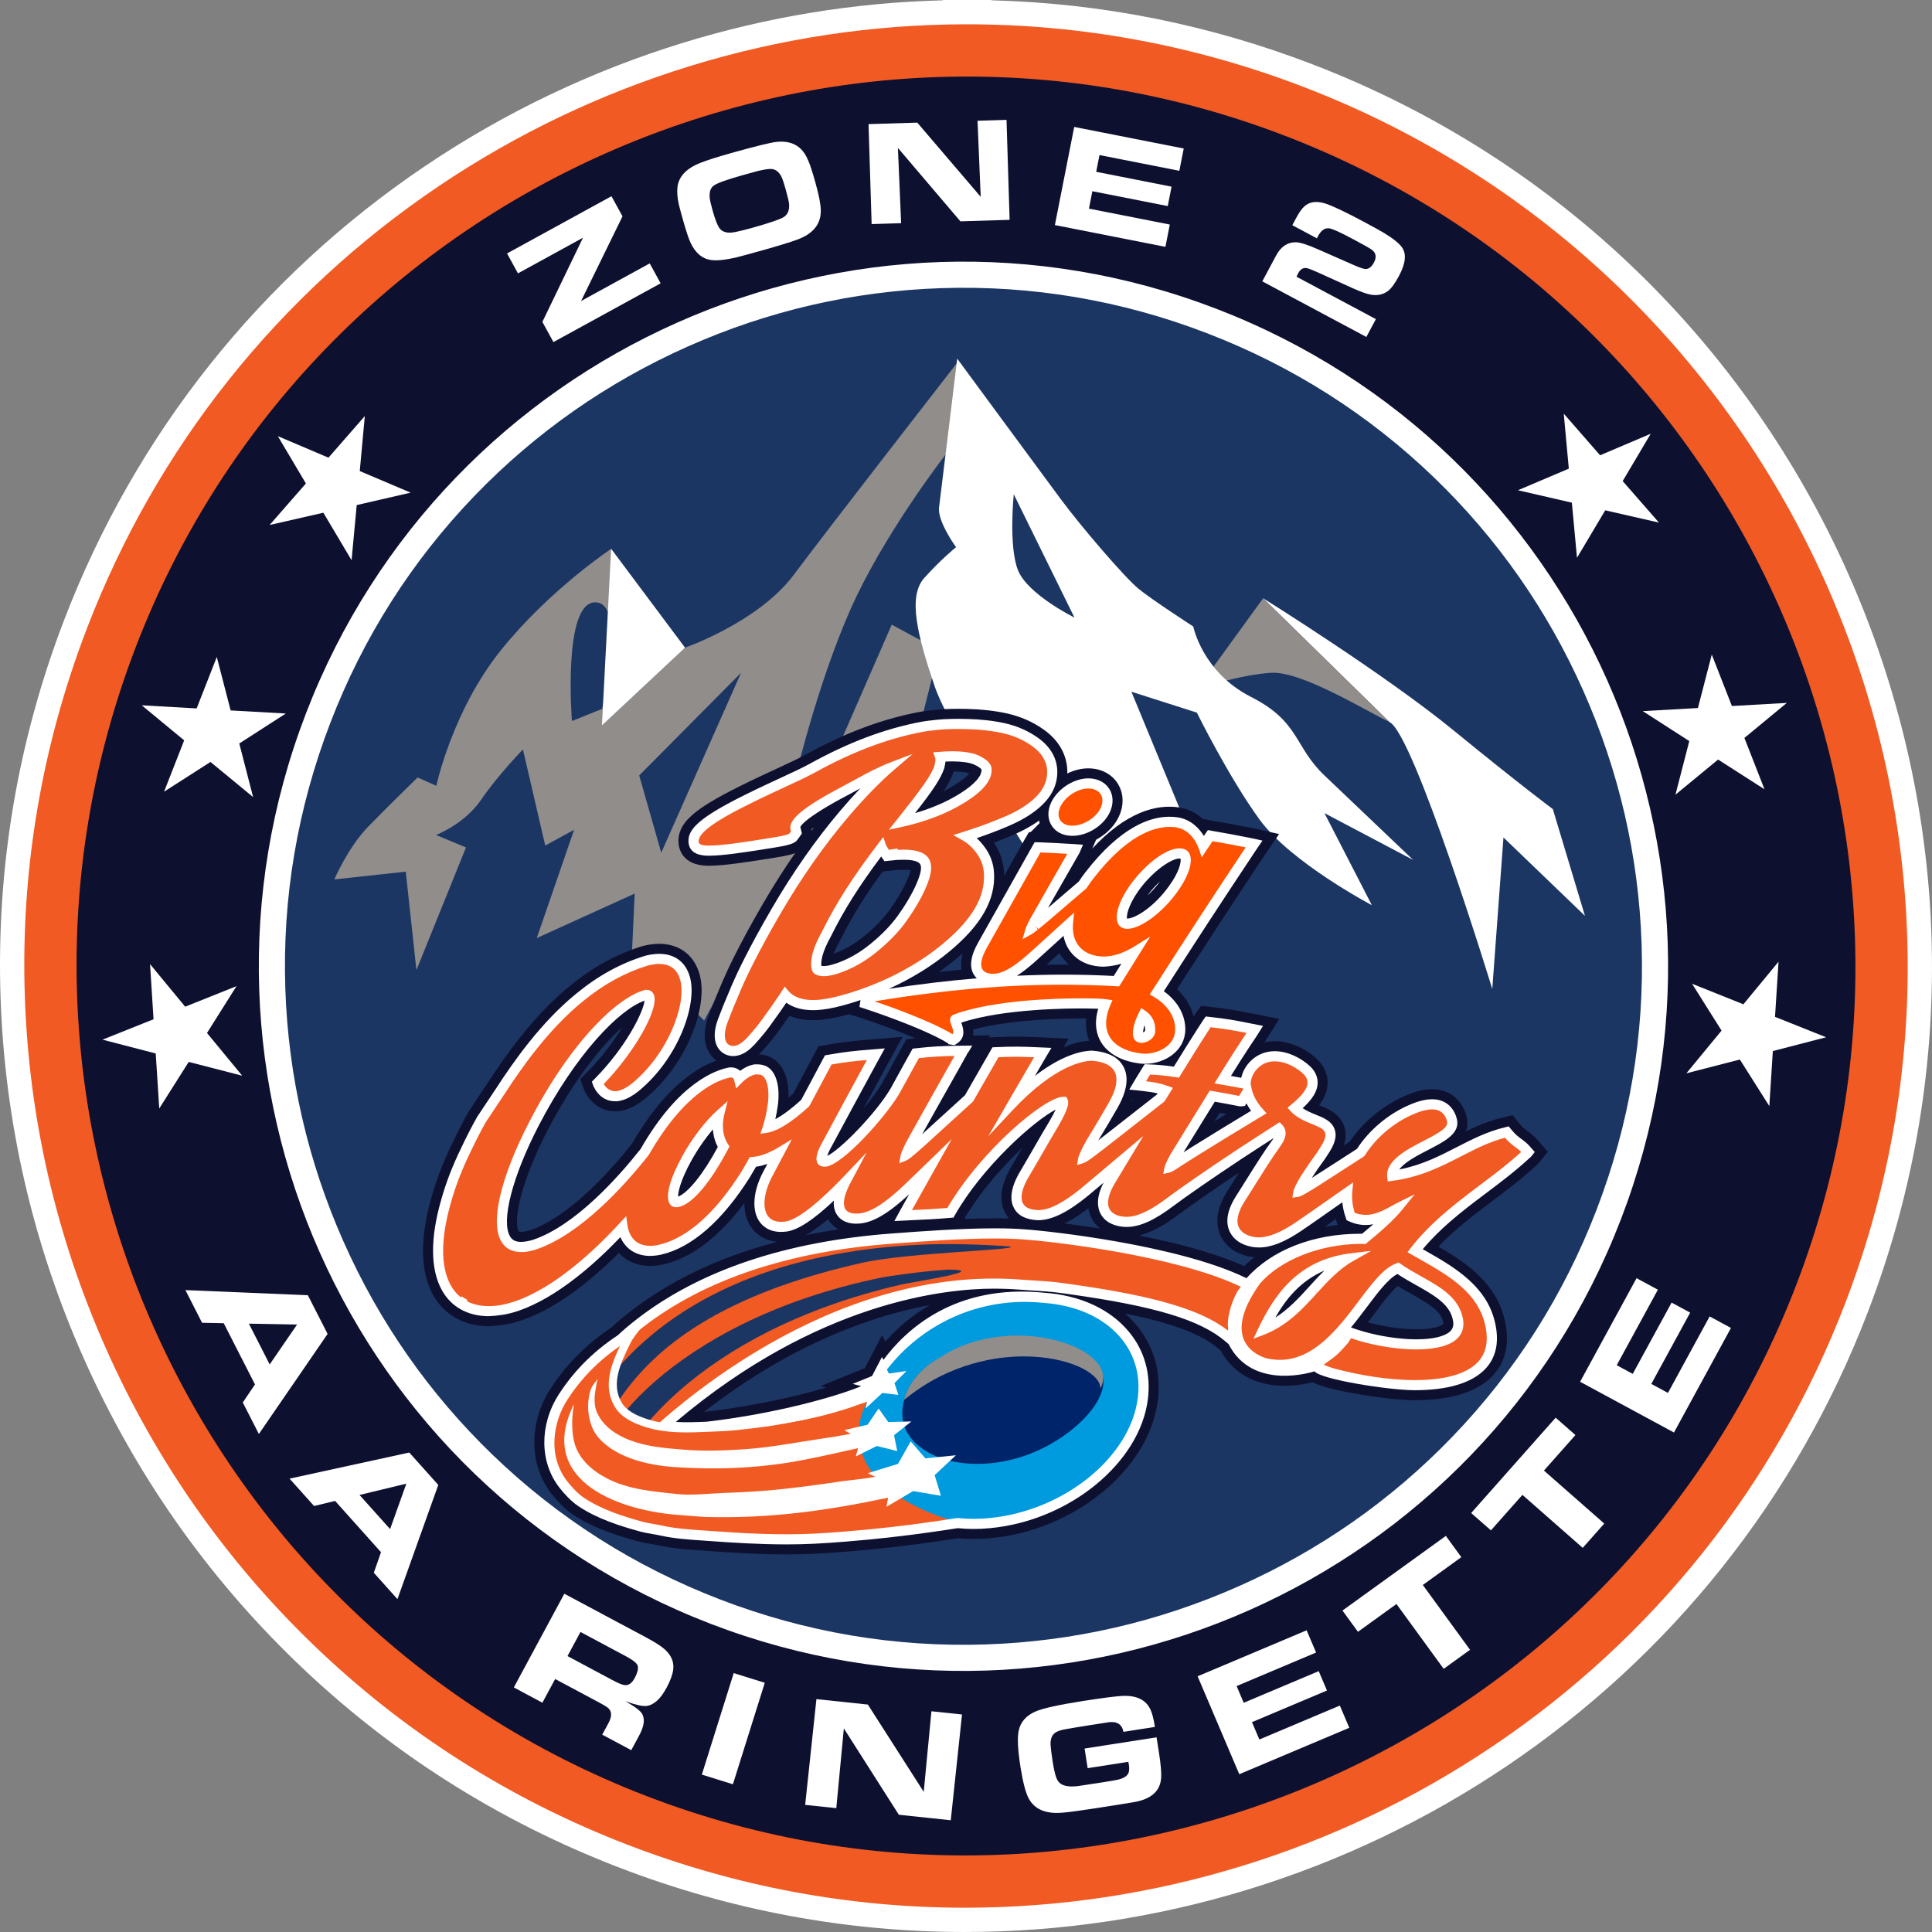
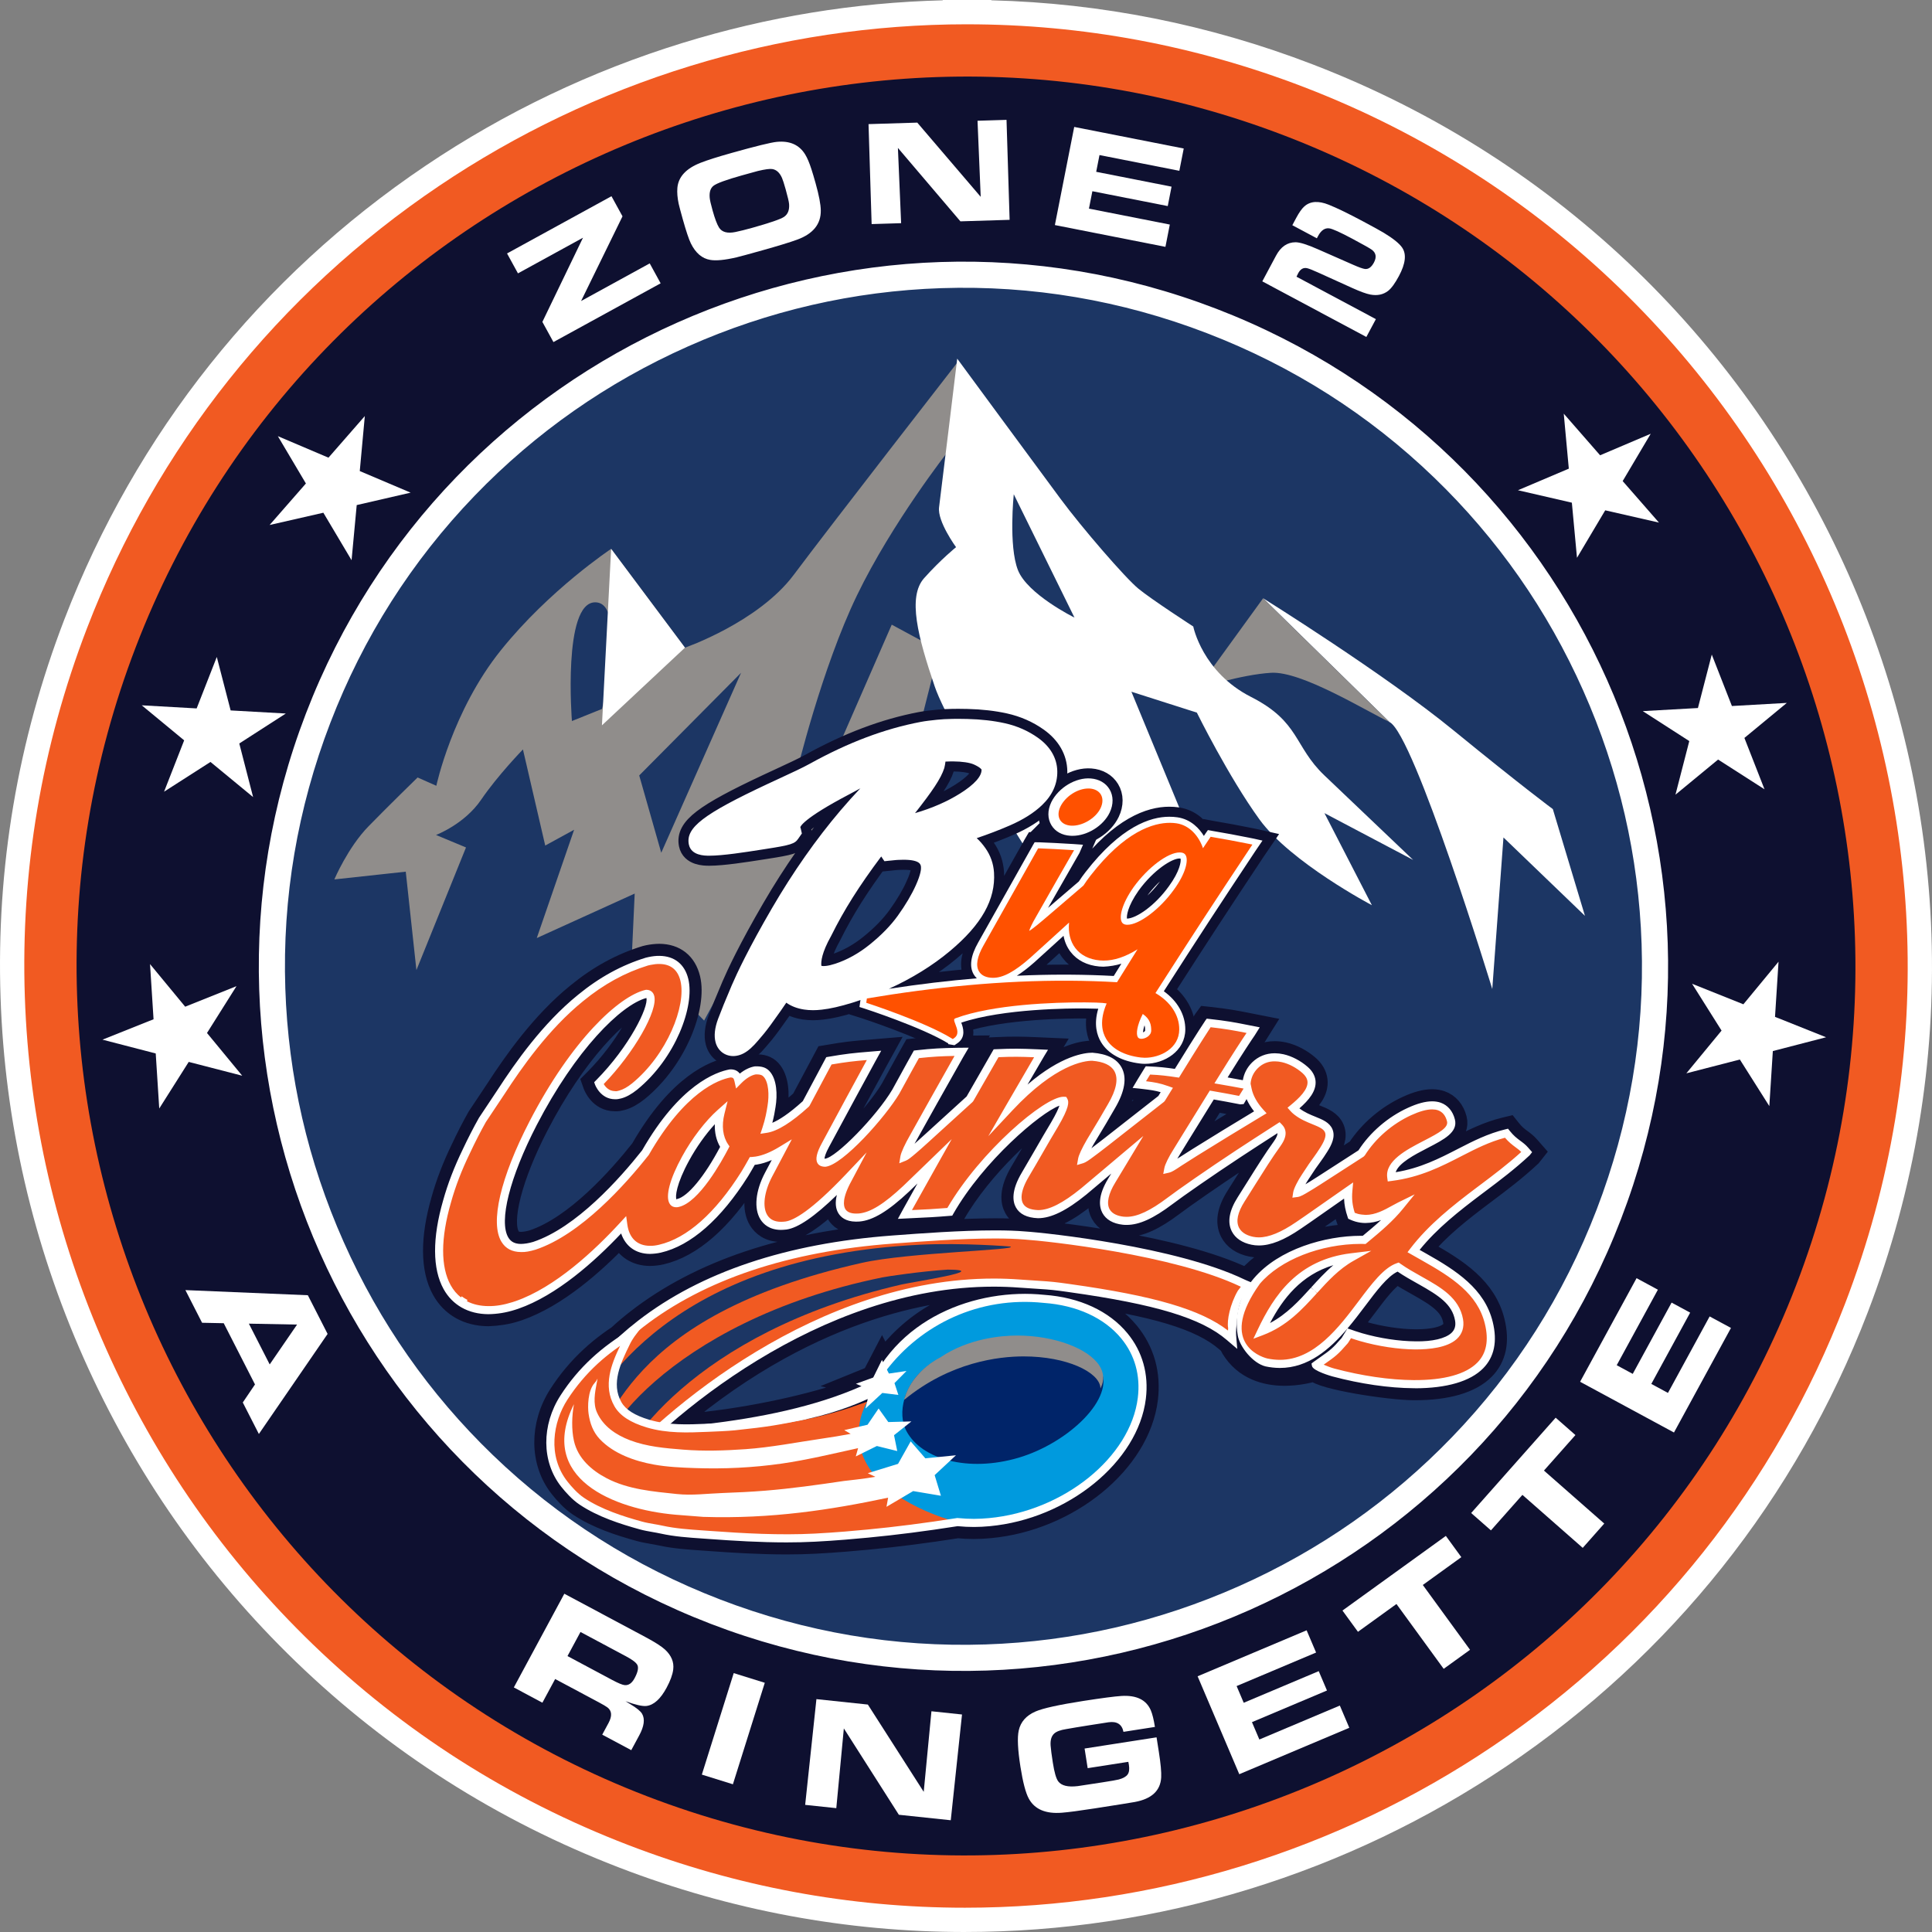
<svg xmlns="http://www.w3.org/2000/svg" id="Layer_1" version="1.1" viewBox="0 0 300 300">
  <rect x="0" y="0" width="300" height="300" fill="#808080" stroke="none" />
  <defs>
    <style>
      .st0, .st1, .st2, .st3 {
        fill-rule: evenodd;
      }

      .st0, .st4 {
        fill: #908d8b;
      }

      .st5 {
        fill: #ff5100;
      }

      .st6, .st1 {
        fill: #fff;
      }

      .st7 {
        stroke: #0e1030;
        stroke-width: 3.115px;
      }

      .st7, .st2 {
        stroke-miterlimit: 10;
      }

      .st7, .st8 {
        fill: #0e1030;
      }

      .st9 {
        fill: #009ade;
      }

      .st2 {
        fill: none;
        stroke: #ec008c;
        stroke-width: 1.257px;
      }

      .st3 {
        fill: #fffffb;
      }

      .st10 {
        fill: #1c3664;
      }

      .st11 {
        fill: #002469;
      }

      .st12 {
        fill: #f15a22;
      }
    </style>
  </defs>
  <g>
    <path class="st6" d="M149.876,273.018c-15.059,0-29.867-2.757-44.013-8.196-15.474-5.947-29.331-14.766-41.19-26.212-11.441-11.044-20.535-24.047-27.027-38.648-6.493-14.6-10.058-30.061-10.594-45.955-.556-16.474,2.178-32.672,8.126-48.143,9.091-23.652,24.994-43.628,45.99-57.77,10.07-6.783,21.162-12.081,32.771-15.654,9.816-3.022,19.945-4.803,30.152-5.307v-.111l3.017-.038h9.053v.149c12.973.639,25.733,3.341,37.975,8.047,63.312,24.337,95.022,95.645,70.684,158.958-9.09,23.653-24.993,43.63-45.988,57.772-10.099,6.803-21.126,12.07-32.772,15.655-11.764,3.62-23.939,5.455-36.185,5.455h0ZM150.157,19.434c-53.738.001-102.775,33.646-122.025,83.72-12.491,32.498-11.558,67.966,2.631,99.87,14.185,31.902,39.895,56.353,72.392,68.846,15.02,5.771,30.728,8.698,46.691,8.698,53.736,0,102.773-33.645,122.025-83.722,25.83-67.199-7.827-142.882-75.025-168.714-15.018-5.773-30.726-8.699-46.689-8.699h0Z" />
    <path class="st6" d="M149.845,300c-18.359,0-36.414-3.362-53.663-9.993-18.869-7.252-35.766-18.006-50.22-31.959-13.953-13.467-25.04-29.324-32.958-47.129C5.087,193.115.741,174.26.086,154.88c-.677-20.082,2.655-39.831,9.908-58.698,11.086-28.838,30.477-53.196,56.075-70.438,12.316-8.296,25.764-14.72,39.966-19.091C119.169,2.611,132.725.393,146.387.049V0h7.543v.047c17.055.429,33.82,3.77,49.887,9.946,77.199,29.675,115.863,116.624,86.19,193.823-11.085,28.839-30.475,53.196-56.073,70.44-12.318,8.296-25.765,14.72-39.967,19.091-14.343,4.413-29.188,6.651-44.121,6.651h0ZM150.157,15.662c-55.287,0-105.741,34.618-125.545,86.139-12.854,33.438-11.893,69.93,2.704,102.755,14.596,32.825,41.049,57.98,74.485,70.833,15.452,5.938,31.615,8.95,48.045,8.95,55.286,0,105.739-34.618,125.545-86.14,26.576-69.14-8.052-147.011-77.191-173.588-15.452-5.939-31.615-8.95-48.043-8.95h0Z" />
    <path class="st12" d="M150.159,3.772c-14.561.001-29.033,2.183-43.013,6.486-13.849,4.263-26.961,10.526-38.971,18.615-24.954,16.809-43.854,40.551-54.661,68.663-7.07,18.394-10.319,37.644-9.658,57.217.638,18.892,4.876,37.275,12.595,54.634,7.719,17.361,18.53,32.819,32.131,45.948,14.089,13.601,30.56,24.082,48.953,31.152,16.817,6.465,34.417,9.742,52.31,9.742,14.558,0,29.029-2.182,43.011-6.484,13.849-4.263,26.961-10.527,38.971-18.617,24.953-16.808,43.854-40.552,54.66-68.663,28.928-75.258-8.764-160.021-84.022-188.949-16.817-6.464-34.415-9.742-52.305-9.742" />
  </g>
  <path class="st8" d="M199.552,21.091c71.082,27.323,106.682,107.38,79.359,178.462-27.324,71.082-107.381,106.682-178.463,79.358C29.369,251.589-6.233,171.53,21.092,100.448,48.415,29.367,128.471-6.232,199.552,21.091h0Z" />
  <path class="st10" d="M188.073,49.39c55.256,21.241,82.931,83.474,61.689,138.73-10.288,26.768-30.384,47.926-56.587,59.577-26.203,11.652-55.375,12.402-82.143,2.112-55.255-21.239-82.928-83.473-61.688-138.729,21.24-55.256,83.473-82.93,138.729-61.69h0Z" />
  <g>
    <path class="st6" d="M85.937,53.117l-1.717-3.133,6.307-13.071-10.098,5.535-1.695-3.092,16.215-8.888,1.713,3.124-6.432,13.151,10.659-5.843,1.695,3.093-16.646,9.124Z" />
    <path class="st6" d="M113.529,23.77c3.831-1.076,6.194-1.655,7.089-1.741,2.017-.196,3.484.453,4.403,1.945.334.543.661,1.314.981,2.313.187.577.401,1.293.639,2.149.529,1.883.8,3.3.811,4.249.029,2.112-1.19,3.62-3.657,4.524-1.091.402-2.904.957-5.433,1.667-2.186.612-3.515.974-3.993,1.084-1.809.42-3.167.553-4.077.398-1.271-.209-2.278-1.066-3.017-2.568-.313-.636-.729-1.883-1.251-3.738-.351-1.255-.563-2.059-.64-2.408-.194-.921-.263-1.741-.202-2.46.146-1.718,1.346-3.021,3.603-3.906,1.068-.417,2.648-.919,4.744-1.507ZM115.191,27.238c-2.435.683-3.902,1.221-4.403,1.613-.468.368-.663.982-.588,1.842.031.369.182,1.036.454,2,.354,1.264.684,2.14.988,2.63.448.724,1.3.959,2.552.703.728-.15,1.599-.368,2.614-.651,2.734-.769,4.374-1.331,4.915-1.687.609-.4.88-1.069.805-2.01-.028-.355-.205-1.114-.53-2.274-.25-.89-.44-1.483-.57-1.777-.368-.829-.876-1.287-1.53-1.38-.381-.058-1.117.042-2.211.302-.18.042-1.012.271-2.497.689Z" />
    <path class="st6" d="M135.347,34.796l-.482-15.522,7.57-.234,9.849,11.523-.494-11.812,4.503-.139.48,15.523-7.641.236-9.704-11.402.499,11.687-4.58.14Z" />
    <path class="st6" d="M166.802,19.71l17.007,3.351-.681,3.461-12.399-2.444-.513,2.601,11.702,2.306-.591,3.014-11.704-2.306-.532,2.703,12.557,2.473-.68,3.462-17.166-3.383,3.002-15.238Z" />
    <path class="st6" d="M213.647,49.555l-1.481,2.769-16.157-8.636,2.135-3.994c.736-1.378,1.742-2.07,3.02-2.076.667-.004,1.831.36,3.495,1.095l5.467,2.405c.891.392,1.496.606,1.811.646.546.068,1.012-.263,1.403-.992.446-.836.338-1.501-.326-1.993-.291-.215-1.283-.775-2.973-1.679-1.948-1.04-3.165-1.589-3.656-1.644-.675-.078-1.247.318-1.712,1.187l-.193.361-3.81-2.034.605-1.135c.447-.836.863-1.426,1.247-1.771.92-.834,2.195-.922,3.819-.268,1.29.517,3.054,1.375,5.292,2.569,1.661.889,2.741,1.483,3.23,1.779,1.447.877,2.396,1.638,2.848,2.284.712,1.017.549,2.495-.488,4.435-.605,1.131-1.16,1.895-1.667,2.295-.76.592-1.682.786-2.776.581-.629-.12-1.557-.458-2.792-1.015l-5.377-2.435c-.83-.375-1.388-.591-1.675-.651-.562-.112-1.014.151-1.354.786-.074.139-.162.321-.264.543l12.327,6.588Z" />
    <g>
      <path class="st6" d="M28.789,200.326l19.014.798,3.067,6.007-10.672,15.538-2.498-4.893,1.894-2.801-4.854-9.507-3.362-.069-2.59-5.074ZM38.645,205.536l3.233,6.33,4.249-6.186-7.482-.144Z" />
-       <path class="st6" d="M44.962,229.602l18.589-4.054,4.505,5.032-6.341,17.731-3.669-4.096,1.115-3.191-7.128-7.961-3.266.787-3.805-4.248ZM55.827,232.137l4.746,5.3,2.524-7.057-7.27,1.757Z" />
      <path class="st6" d="M79.787,262.025l7.842-14.551,12.622,6.744c1.458.779,2.458,1.419,3.006,1.922.995.916,1.422,1.95,1.28,3.1-.099.798-.443,1.741-1.027,2.828-.942,1.748-1.985,2.692-3.127,2.832-.612.076-1.698-.169-3.256-.736.163.104.4.25.705.431,1.016.606,1.638,1.114,1.87,1.52.469.818.323,1.934-.44,3.349l-1.241,2.302-4.507-2.409.977-1.811c.588-1.095.525-1.907-.191-2.436-.223-.165-.643-.413-1.255-.74l-6.841-3.654-1.982,3.677-4.434-2.368ZM88.12,257.154l6.958,3.719c.922.491,1.561.756,1.918.792.612.06,1.124-.294,1.536-1.061.499-.924.648-1.604.452-2.038-.168-.373-.743-.823-1.729-1.35l-7.118-3.803-2.017,3.741Z" />
      <path class="st6" d="M108.981,275.56l4.951-15.76,4.824,1.503-4.951,15.759-4.824-1.502Z" />
      <path class="st6" d="M125.026,280.259l1.748-16.42,7.987.844,8.674,13.554,1.198-12.513,4.748.501-1.747,16.421-8.06-.851-8.542-13.408-1.172,12.382-4.833-.51Z" />
      <path class="st6" d="M179.336,268.157l-4.884.763c-.234-1.172-1.006-1.667-2.314-1.489-.287.044-.719.113-1.296.202l-1.752.273c-.529.075-1.177.179-1.944.314l-1.579.272c-.897.14-1.521.37-1.871.695-.431.391-.616,1.015-.557,1.869.042.571.156,1.457.346,2.657.235,1.503.514,2.468.836,2.898.5.671,1.509.917,3.03.736.218-.024,1.507-.221,3.867-.589,1.362-.212,2.193-.357,2.492-.437.668-.179,1.128-.431,1.373-.761.248-.328.318-.826.215-1.495-.017-.103-.046-.266-.089-.488l-6.315.983-.479-3.048,11.176-1.739.355,2.257c.287,1.826.408,3.145.364,3.96-.111,2.066-1.477,3.34-4.098,3.822-.59.109-2.673.44-6.25.998-2.337.364-4.033.588-5.085.67-2.52.196-4.229-.536-5.13-2.201-.485-.896-.915-2.539-1.292-4.93-.418-2.662-.508-4.536-.269-5.628.296-1.352,1.17-2.342,2.621-2.966,1.151-.498,3.606-1.039,7.368-1.627,2.923-.453,4.906-.714,5.953-.78,2.347-.145,3.869.598,4.569,2.226.246.575.459,1.436.639,2.582Z" />
      <path class="st6" d="M185.966,260.293l16.926-7.14,1.47,3.452-12.341,5.206,1.104,2.595,11.646-4.912,1.28,3.007-11.647,4.913,1.148,2.695,12.497-5.271,1.469,3.453-17.083,7.208-6.47-15.205Z" />
      <path class="st6" d="M224.174,259.135l-7.332-10.067-5.98,4.317-2.404-3.3,16.053-11.59,2.404,3.3-5.981,4.318,7.333,10.067-4.093,2.955Z" />
      <path class="st6" d="M245.765,240.352l-9.366-8.229-4.888,5.513-3.069-2.696,13.12-14.802,3.071,2.697-4.889,5.515,9.364,8.227-3.343,3.776Z" />
      <path class="st6" d="M245.357,214.561l8.768-16.086,3.311,1.789-6.393,11.726,2.488,1.345,6.034-11.068,2.884,1.56-6.035,11.068,2.585,1.396,6.473-11.876,3.312,1.788-8.851,16.236-14.576-7.878Z" />
    </g>
  </g>
  <polygon class="st6" points="33.664 102.012 35.813 110.315 44.38 110.795 37.156 115.447 39.303 123.771 32.683 118.315 25.476 122.934 28.597 114.96 22.013 109.521 30.536 110.003 33.664 102.012" />
  <polygon class="st6" points="56.649 64.606 55.864 73.146 63.763 76.497 55.39 78.428 54.592 86.989 50.21 79.616 41.865 81.521 47.501 75.075 43.144 67.727 51.004 71.068 56.649 64.606" />
  <polygon class="st6" points="23.297 149.706 28.757 156.32 36.722 153.131 32.143 160.402 37.611 167.037 29.304 164.893 24.727 172.128 24.182 163.582 15.914 161.438 23.843 158.271 23.297 149.706" />
  <polygon class="st6" points="265.803 101.639 263.653 109.942 255.086 110.422 262.312 115.073 260.164 123.399 266.785 117.942 273.992 122.561 270.87 114.587 277.456 109.147 268.931 109.631 265.803 101.639" />
  <polygon class="st6" points="242.818 64.233 243.604 72.773 235.706 76.124 244.077 78.055 244.874 86.615 249.258 79.242 257.604 81.148 251.968 74.702 256.323 67.354 248.463 70.695 242.818 64.233" />
  <polygon class="st6" points="276.17 149.333 270.71 155.948 262.745 152.758 267.323 160.03 261.857 166.664 270.164 164.521 274.74 171.756 275.285 163.208 283.554 161.065 275.624 157.898 276.17 149.333" />
  <path class="st1" d="M215.749,112.112c3.834,1.829,15.971,41.461,15.971,41.461l1.737-23.532,12.653,12.17-4.988-16.577s-4.735-3.492-15.45-12.248c-10.714-8.755-29.534-20.487-29.534-20.487l19.611,19.215Z" />
  <path class="st0" d="M215.749,112.112c-3.835-1.829-13.661-7.909-18.346-7.642-4.687.267-11.437,2.456-11.437,2.456l10.172-14.029,19.611,19.215Z" />
  <path class="st2" d="M106.361,100.569" />
  <path class="st0" d="M115.072,104.47l-12.394,27.943-3.42-12.002,15.815-15.941ZM93.483,110.082s4.016-16.548-1.062-16.553c-5.078-.005-3.613,18.433-3.613,18.433l4.675-1.881ZM94.897,85.228s-9.562,6.331-17.117,15.736c-7.555,9.406-10.026,21.052-10.026,21.052l-2.907-1.29s-4.427,4.306-7.629,7.588c-3.203,3.284-5.3,8.241-5.3,8.241l11.088-1.203,1.655,15.284,7.699-19.045-4.653-1.938s4.409-1.665,6.998-5.466c2.59-3.801,6.497-7.815,6.497-7.815l3.461,14.923,4.485-2.45-5.798,16.815,15.205-6.906-.673,14.634h6.467l4.986,5.085,10.139-18.734,9.707-4.07,12.555-18.606,4.083-16.098-7.35-3.968-12.888,29.501-1.887-6.513s3.904-16.223,9.388-27.56c5.485-11.337,14.167-22.38,14.167-22.38l1.391-13.73s-19.856,25.541-25.375,32.93c-5.519,7.388-16.905,11.325-16.905,11.325l-11.464-15.341Z" />
  <polygon class="st1" points="106.361 100.569 93.469 112.629 94.897 85.228 106.361 100.569" />
  <path class="st1" d="M219.436,133.53l-13.776-7.267,7.364,14.295s-12.622-6.648-17.46-13.324c-4.836-6.677-9.718-16.581-9.718-16.581l-10.162-3.243,13.692,33.148-24.9-.655s-16.735-25.667-19.336-33.32c-2.6-7.653-4.246-13.893-1.642-16.809,2.604-2.916,4.958-4.809,4.958-4.809,0,0-2.931-4.007-2.637-6.206.293-2.198,2.817-23.069,2.817-23.069,0,0,12.625,17.159,16.027,21.747,3.401,4.589,10.076,12.307,12.12,13.983,2.043,1.677,8.508,5.864,8.508,5.864,0,0,1.394,7.089,8.98,10.941,7.586,3.853,6.647,7.676,11.387,12.184,4.74,4.508,13.776,13.119,13.776,13.119ZM158.057,88.505c1.462,3.772,8.787,7.394,8.787,7.394l-9.427-19.152s-.823,7.986.64,11.758Z" />
  <g>
    <path class="st7" d="M163.282,128.17h.001c.596.959,1.636,1.529,2.926,1.607.109.006.215.01.323.01,2.308,0,4.793-1.552,5.779-3.609.607-1.271.597-2.592-.03-3.627-.595-.979-1.631-1.573-2.913-1.671-2.304-.187-5.012,1.416-6.123,3.681-.615,1.296-.601,2.577.037,3.609Z" />
    <path class="st7" d="M230.275,185.638l.503-.378c2.289-1.72,4.656-3.498,6.991-5.684l.546-.691-.792-.902c-.389-.457-.804-.772-1.304-1.137-.507-.378-.944-.703-1.563-1.474l-.375-.468-.582.14c-2.773.667-5.138,1.88-7.232,2.953l-.242.123c-2.671,1.375-5.43,2.794-8.941,3.474.792-1.127,2.847-2.189,4.404-2.997l.171-.088c2.534-1.31,4.927-2.546,4.355-4.783-.35-1.383-1.202-2.379-2.401-2.804-.422-.15-.879-.225-1.432-.23-1.097,0-2.376.341-3.909,1.044-3.116,1.424-5.94,3.848-7.757,6.655-1.087.698-2.236,1.44-3.325,2.145-1.344.869-2.718,1.758-3.706,2.383.74-1.143,1.16-1.728,1.629-2.367.317-.443.619-.862,1.037-1.536.725-1.142,1.393-2.488.836-3.804-.493-1.166-1.662-1.639-2.797-2.097-.674-.271-1.426-.574-2.115-1.04,1.24-1.127,2.507-2.601,2.308-4.338-.1-.852-.556-1.65-1.315-2.307-1.126-.99-2.542-1.733-3.889-2.036-.472-.104-.943-.16-1.438-.163-1.435,0-2.728.525-3.742,1.523-.745.748-1.235,1.625-1.458,2.609-.572-.107-1.062-.197-1.602-.293,2.275-3.652,3.507-5.477,3.946-6.116l1.039-1.655-1.922-.378c-2.485-.5-3.681-.717-6.424-1.022l-.542-.058-.32.435c-.006.009-1.094,1.602-4.644,7.354-1.342-.189-2.232-.288-3.985-.361l-.532-.02-.295.447c-.02.032-.396.624-1.072,1.743l-1.038,1.751,1.468.148c.221.022.333.036.564.066,1.032.124,1.677.206,2.364.381l-.11.18c-1.636,1.269-3.431,2.68-5.084,3.979l-.137.107c-1.501,1.178-2.868,2.252-3.878,3.035,1.323-2.187,1.976-3.275,2.863-4.834,1.606-2.733,1.954-4.973,1.03-6.66-.788-1.438-2.391-2.26-4.817-2.446-1.213,0-4.365.408-8.911,3.921.439-.751.912-1.56,1.47-2.511.11-.194.164-.29.281-.481l.817-1.36-2.17-.096c-2.555-.11-3.773-.14-6.47-.015l-.518.022-.88,1.528c-1.223,2.126-2.022,3.514-3.385,5.908-1.232,1.113-2.536,2.303-3.754,3.416l-.184.167c-1,.915-1.937,1.77-2.718,2.477,1.539-2.766,4.351-7.754,5.802-10.325l.193-.344c.371-.659.609-1.083.598-1.083v.002s1.188-2.009,1.188-2.009l-2.265.021c-2.549.047-3.772.093-6.513.396l-.478.053-.237.418c-.087.153-1.425,2.543-3.19,5.783-2.304,3.891-7.875,9.566-9.845,10.454.088-.274.258-.687.577-1.268,1.43-2.688,5.839-10.801,7.156-13.223l1.215-2.204-2.348.197c-2.522.204-3.735.326-6.49.806l-.454.077-.216.405c-1.398,2.603-2.106,3.935-3.476,6.517-1.544,1.398-2.891,2.4-4.014,2.987.162-.706.266-1.325.339-1.811.331-1.968.232-4.548-1.039-5.883-.591-.616-1.345-.864-2.521-.813-.758.121-1.514.459-2.251,1.005-.41-.392-.972-.577-1.654-.533-2.19.391-7.924,2.417-13.805,12.684-3.425,4.33-10.156,11.921-16.764,14.11-.649.192-1.257.292-1.802.301-.819-.005-1.339-.263-1.685-.835-1.439-2.376.335-9.276,4.413-17.168,5.756-11.129,12.527-18.096,16.46-19.455-.156,1.681-2.837,7.187-7.763,12.157l-.417.42.198.56c.037.1.919,2.467,3.362,2.48.396.034.758-.053,1.09-.14.812-.214,1.679-.69,2.579-1.412,6.048-4.935,9.101-13.19,8.056-17.512-.594-2.451-2.301-3.809-4.81-3.826-.584.01-1.14.07-1.706.184l-.478.112c-3.803,1.169-7.285,3.076-10.646,5.829-5.519,4.471-9.793,10.582-12.524,14.786-.974,1.449-1.936,2.9-2.923,4.392-.885,1.573-1.72,3.198-2.548,4.965-1.305,2.684-2.329,5.346-3.04,7.909-1.724,5.962-1.691,10.815.094,14.036,1.439,2.596,4.001,4.035,7.227,4.054,1.568-.061,2.949-.286,4.224-.692l.146-.047c.126-.039.251-.079.372-.121,5.952-2.069,11.794-7.271,15.757-11.414.809,1.845,2.451,2.898,4.581,2.914.649-.012,1.234-.082,1.788-.211,4.731-1.098,9.48-5.252,13.738-12.015.299-.496.629-1.05.953-1.625.065-.01.132-.019.198-.029.501-.08,1.025-.216,1.566-.407l-.658,1.242c-1.521,2.886-1.785,5.774-.687,7.539.506.805,1.511,1.767,3.438,1.778.257-.005.57-.017.91-.058,1.753-.242,4.153-1.813,7.32-4.799-.066.819.078,1.527.432,2.115.403.662,1.25,1.453,2.995,1.461h.081c.156-.002.314-.005.487-.018,2.13-.18,4.508-1.584,7.694-4.545-.363.648-.752,1.347-1.198,2.151l-1.095,2.006,3.251-.159c1.853-.083,3.078-.14,5.433-.338l.494-.041.246-.431c4.217-7.386,12.114-14.503,15.619-16.337-.203.44-.514,1.041-.988,1.851-.837,1.387-1.528,2.589-2.19,3.735l-.248.433c-.666,1.164-1.322,2.293-2.08,3.569-1.777,2.976-1.488,4.777-.932,5.764.633,1.132,1.866,1.746,3.709,1.823,2.105,0,4.549-1.188,7.69-3.742.569-.469,1.448-1.21,2.481-2.083-1.22,2.379-.945,3.933-.455,4.846.605,1.127,1.787,1.816,3.42,1.994.204.018.421.035.616.029,2.042,0,4.296-1.014,7.305-3.287,1.555-1.183,6.279-4.472,10.574-7.299,1.816-1.198,3.556-2.317,4.95-3.214-.064.107-.141.225-.234.355-1.299,1.794-2.698,4.029-3.933,6-.594.95-1.161,1.857-1.67,2.65-1.401,2.203-1.714,4.099-.931,5.634.589,1.141,1.721,1.913,3.27,2.229.38.079.762.119,1.208.122,1.913,0,4.037-.843,6.681-2.65.663-.439,1.84-1.265,3.411-2.365l.565-.396c.701-.49,1.468-1.028,2.296-1.605.075.787.25,1.564.537,2.4l.131.38.365.17c.295.135.609.252.936.349.543.151,1.088.228,1.626.229.424-.006.822-.042,1.218-.114-.529.46-1.102.94-1.743,1.47h-.275c-7.322-.001-13.745,2.511-17.669,6.901-.079-.036-.148-.068-.25-.117-10.548-5.051-30.621-7.238-34.128-7.459-1.27-.111-2.837-.166-4.659-.166-5.325,0-11.6.469-15.774.782l-.233.017c-16.475,1.23-29.798,5.698-39.601,13.279-1.06.818-2.08,1.681-2.994,2.534-.457.303-.913.614-1.354.938-1.019.746-1.984,1.538-2.866,2.355-1.871,1.727-3.526,3.697-4.918,5.857-3.057,4.737-3.013,10.577.107,14.533.686.868,1.749,2.068,2.921,2.851,2.885,1.933,6.407,3.058,9.472,3.904.659.18,1.315.295,1.994.414.419.072.838.144,1.255.236,2.12.472,4.317.623,6.467.77l1.131.08c3.581.262,7.804.528,11.981.528,1.561,0,3.063-.037,4.466-.11,1.479-.076,3.026-.18,4.733-.319,1.188-.095,2.372-.202,3.555-.315,4.394-.421,8.921-1.002,13.841-1.774,1.716.163,3.262.162,5.009-.001,12.309-1.144,23.314-10.144,24.531-20.063.481-3.9-.529-7.496-2.923-10.402-2.907-3.531-7.57-5.692-13.12-6.086-13.967-1.447-21.618,5.819-25.024,10.416l-.229-.449-1.54,2.959-3.013,1.224,1.392.352c-5.901,2.313-15.314,4.512-24.11,5.523-1.613.066-3.192.121-4.741.029,22.049-18.665,41.835-20.695,49.363-20.695,1.329,0,2.662.051,3.96.149.689.051,1.372.094,2.099.14,1.352.083,2.75.169,4.054.344.415.053.693.091,1.158.157l.422.061c13.366,1.874,20.406,4.003,24.298,7.35l2.212,1.887-1.727-1.474c3.786,7.43,13.33,4.225,13.33,4.225,1.084,1.293,11.573,2.905,15.4,2.929h.211c5.012.001,8.75-1.101,10.81-3.188,1.816-1.84,2.346-4.367,1.573-7.508-1.289-5.256-5.724-8.126-10.548-10.842l-.629-.355c2.642-3.186,5.933-5.767,9.357-8.343ZM225.144,206.765c-.86.776-2.703,1.204-5.189,1.204h-.135c-2.546-.015-5.546-.469-8.232-1.247-.747-.215-1.581-.512-1.692-.558l-.117-.036c.897-1.082,1.742-2.205,2.498-3.207,1.597-2.128,3.248-4.324,4.714-5.102.986.659,2.022,1.24,3.03,1.805l.119.065c3.047,1.716,5.076,3.02,5.493,5.427.12.711-.036,1.235-.49,1.649ZM205.659,197.292c-.775.753-1.489,1.532-2.152,2.26l-.174.193c-1.582,1.736-3.21,3.524-5.306,4.859,1.542-2.712,3.793-5.675,7.632-7.312ZM194.272,172.48c-2.863,1.728-6.74,4.092-9.223,5.647h-.001c-.477.301-.903.569-1.268.802.165-.27.374-.61.622-1.011l.389-.631c.972-1.58,2.352-3.813,3.84-6.214,1.338.233,2.188.391,3.693.684l.25.047.73-.065.237-.408c.208.388.452.773.729,1.149ZM111.463,178.09c-2.192,4.119-4.619,7.146-6.175,7.722.005-.642.306-2.381,1.997-5.459.943-1.738,2.163-3.512,3.413-4.973.071.991.331,1.913.765,2.71Z" />
    <path class="st7" d="M110.08,132.873h.073c2.085,0,5.587-.549,7.924-.916l.846-.132c3.843-.591,4.503-.8,5.026-1.59l.566-.81-.169-.737c-.021-.087-.037-.142-.074-.237.007-.05.262-1.262,7.651-5.135.536-.28,1.09-.583,1.668-.901-1.015,1.072-2.047,2.221-3.08,3.434-3.789,4.458-7.364,9.556-10.627,15.153-3.667,6.298-5.487,10.208-6.249,11.979-.979,2.294-1.674,4.002-2.127,5.222-.528,1.417-.66,2.639-.396,3.631.341,1.301,1.413,2.145,2.735,2.152.181,0,.365-.017.513-.044.379-.061.748-.187,1.101-.373.719-.376,1.43-1.007,2.307-2.048l.878-1.04c.572-.699,1.32-1.717,2.582-3.514.296-.422.586-.846.868-1.269.749.539,1.679.898,2.773,1.065.435.066.874.098,1.382.1.431,0,.875-.027,1.354-.083,1.306-.142,2.82-.486,4.765-1.082.419-.13.833-.268,1.243-.409l-.154,1.078.766.242c.09.028,8.969,2.918,13.028,5.417l-.024.104.271.048.03.018.007-.011.671.118.444-.303c1.418-.953.884-2.485.612-3.201,6.516-2.198,17.109-2.226,19.212-2.206.792.005,1.525.021,2.059.044-.733,2.453-.183,4.161.428,5.178,1.075,1.807,3.23,2.99,6.064,3.33.232.029.45.046.706.046h.057c3.064,0,6.244-1.992,6.264-5.324.014-2.259-1.199-4.411-3.336-5.944,5.437-8.476,8.396-13.007,14.226-21.788l1.094-1.606-1.36-.306c-.253-.056-.385-.081-.617-.122-2.32-.461-3.473-.68-5.727-1.062l-.769-.145-.349.493c-.062.087-.094.135-.13.199l-.149.22c-.675-1.101-1.966-2.584-4.121-2.895-.409-.061-.84-.086-1.271-.085-2.92,0-7.492,1.519-12.967,8.573-.371.471-.719.956-1.062,1.482-1.07.913-2.204,1.886-3.302,2.83-.52.446-1.019.874-1.476,1.266,1.742-3.061,4.41-7.711,4.575-7.995l.303-.527.555-1.285-1.503-.107c-.14-.009-.252-.016-.411-.023-1.927-.117-2.893-.168-4.835-.246l-.763-.01-.278.471c-.058.097-.083.144-.089.166-.025.038-.399.702-1.547,2.745l-1.225,2.181c-2.153,3.83-4.898,8.717-5.627,10.002-1.168,2.06-1.407,3.723-.704,4.944.136.234.301.44.491.62-4.37.361-8.865.898-13.654,1.63,3.542-1.605,6.783-3.605,9.476-5.859,4.93-4.126,7.107-8,6.849-12.189-.086-1.387-.539-2.669-1.346-3.81-.409-.583-.857-1.098-1.34-1.538,1.783-.602,3.498-1.258,5.104-1.955,2.084-.902,3.775-1.966,5.031-3.167,1.608-1.532,2.408-3.299,2.377-5.251-.033-2.034-1.069-3.834-2.998-5.206-1.518-1.08-3.25-1.842-5.144-2.263-1.74-.388-3.703-.611-5.832-.663-.425-.01-.823-.015-1.198-.017h-.414s-.653.004-.653.004c-.962.017-1.782.063-2.431.133-.918.097-1.802.195-2.557.339-5.598,1.063-11.226,3.186-17.203,6.494-1.111.617-2.75,1.374-4.691,2.273l-1.838.852c-10.013,4.696-12.762,6.804-12.255,9.401.353,1.733,2.43,1.747,3.113,1.752ZM177.817,160.017c0,.095-.158.215-.327.286.011-.222.063-.579.231-1.089.077.245.097.51.095.803ZM176.796,138.299c2.358-3.256,5.216-4.99,6.336-4.992.066.009.106.01.182.017.11.414-.109,1.976-1.82,4.305-2.141,2.989-5.046,4.983-6.5,5.013-.062-.385.052-1.852,1.803-4.343ZM157.897,151.512c.812-.511,1.698-1.19,2.677-2.049h.001c.618-.548,1.724-1.556,2.979-2.701l1.592-1.45c.175.941.541,1.776,1.088,2.488,1.002,1.316,2.546,2.103,4.464,2.277.209.02.42.028.65.029.998-.046,1.917-.199,2.781-.466l-1.187,1.908c-2.222-.12-4.5-.188-6.772-.203-.323-.002-.646-.004-.971-.004-2.384,0-4.831.058-7.302.172ZM142.22,137.445c-.666,1.48-1.611,3.077-2.81,4.746-1.085,1.512-2.554,3.022-4.369,4.485-1.69,1.361-3.489,2.362-5.349,2.974-.569.184-1.06.298-1.457.341-.246.027-.459.037-.696-.022-.077-.656.064-2.049,1.52-4.641,1.987-4.015,4.324-7.725,7.776-12.336l.498.738.806-.087v.003s.999-.101.999-.101c.123-.01.246-.016.374-.022.278-.015.538-.022.826-.022,2.574.016,2.641.77,2.673,1.133.025.261-.001,1.056-.792,2.812ZM142.086,126.263c2.64-3.367,4.016-5.336,4.546-7.008.091-.404.155-.704.179-.996.233-.012.461-.02.685-.023l.497-.005c1.401.009,2.586.184,3.246.481,1.021.466,1.167.779,1.175.78.048,1.03-1.097,2.31-3.309,3.705-2,1.261-4.357,2.291-7.019,3.067Z" />
  </g>
  <g>
    <path class="st6" d="M163.282,128.17h.001c.596.959,1.636,1.529,2.926,1.607.109.006.215.01.323.01,2.308,0,4.793-1.552,5.779-3.609.607-1.271.597-2.592-.03-3.627-.595-.979-1.631-1.573-2.913-1.671-2.304-.187-5.012,1.416-6.123,3.681-.615,1.296-.601,2.577.037,3.609Z" />
-     <path class="st6" d="M230.275,185.638l.503-.378c2.289-1.72,4.656-3.498,6.991-5.684l.546-.691-.792-.902c-.389-.457-.804-.772-1.304-1.137-.507-.378-.944-.703-1.563-1.474l-.375-.468-.582.14c-2.773.667-5.138,1.88-7.232,2.953l-.242.123c-2.671,1.375-5.43,2.794-8.941,3.474.792-1.127,2.847-2.189,4.404-2.997l.171-.088c2.534-1.31,4.927-2.546,4.355-4.783-.35-1.383-1.202-2.379-2.401-2.804-.422-.15-.879-.225-1.432-.23-1.097,0-2.376.341-3.909,1.044-3.116,1.424-5.94,3.848-7.757,6.655-1.087.698-2.236,1.44-3.325,2.145-1.344.869-2.718,1.758-3.706,2.383.74-1.143,1.16-1.728,1.629-2.367.317-.443.619-.862,1.037-1.536.725-1.142,1.393-2.488.836-3.804-.493-1.166-1.662-1.639-2.797-2.097-.674-.271-1.426-.574-2.115-1.04,1.24-1.127,2.507-2.601,2.308-4.338-.1-.852-.556-1.65-1.315-2.307-1.126-.99-2.542-1.733-3.889-2.036-.472-.104-.943-.16-1.438-.163-1.435,0-2.728.525-3.742,1.523-.745.748-1.235,1.625-1.458,2.609-.572-.107-1.062-.197-1.602-.293,2.275-3.652,3.507-5.477,3.946-6.116l1.039-1.655-1.922-.378c-2.485-.5-3.681-.717-6.424-1.022l-.542-.058-.32.435c-.006.009-1.094,1.602-4.644,7.354-1.342-.189-2.232-.288-3.985-.361l-.532-.02-.295.447c-.02.032-.396.624-1.072,1.743l-1.038,1.751,1.468.148c.221.022.333.036.564.066,1.032.124,1.677.206,2.364.381l-.11.18c-1.636,1.269-3.431,2.68-5.084,3.979l-.137.107c-1.501,1.178-2.868,2.252-3.878,3.035,1.323-2.187,1.976-3.275,2.863-4.834,1.606-2.733,1.954-4.973,1.03-6.66-.788-1.438-2.391-2.26-4.817-2.446-1.213,0-4.365.408-8.911,3.921.439-.751.912-1.56,1.47-2.511.11-.194.164-.29.281-.481l.817-1.36-2.17-.096c-2.555-.11-3.773-.14-6.47-.015l-.518.022-.88,1.528c-1.223,2.126-2.022,3.514-3.385,5.908-1.232,1.113-2.536,2.303-3.754,3.416l-.184.167c-1,.915-1.937,1.77-2.718,2.477,1.539-2.766,4.351-7.754,5.802-10.325l.193-.344c.371-.659.609-1.083.598-1.083v.002s1.188-2.009,1.188-2.009l-2.265.021c-2.549.047-3.772.093-6.513.396l-.478.053-.237.418c-.087.153-1.425,2.543-3.19,5.783-2.304,3.891-7.875,9.566-9.845,10.454.088-.274.258-.687.577-1.268,1.43-2.688,5.839-10.801,7.156-13.223l1.215-2.204-2.348.197c-2.522.204-3.735.326-6.49.806l-.454.077-.216.405c-1.398,2.603-2.106,3.935-3.476,6.517-1.544,1.398-2.891,2.4-4.014,2.987.162-.706.266-1.325.339-1.811.331-1.968.232-4.548-1.039-5.883-.591-.616-1.345-.864-2.521-.813-.758.121-1.514.459-2.251,1.005-.41-.392-.972-.577-1.654-.533-2.19.391-7.924,2.417-13.805,12.684-3.425,4.33-10.156,11.921-16.764,14.11-.649.192-1.257.292-1.802.301-.819-.005-1.339-.263-1.685-.835-1.439-2.376.335-9.276,4.413-17.168,5.756-11.129,12.527-18.096,16.46-19.455-.156,1.681-2.837,7.187-7.763,12.157l-.417.42.198.56c.037.1.919,2.467,3.362,2.48.396.034.758-.053,1.09-.14.812-.214,1.679-.69,2.579-1.412,6.048-4.935,9.101-13.19,8.056-17.512-.594-2.451-2.301-3.809-4.81-3.826-.584.01-1.14.07-1.706.184l-.478.112c-3.803,1.169-7.285,3.076-10.646,5.829-5.519,4.471-9.793,10.582-12.524,14.786-.974,1.449-1.936,2.9-2.923,4.392-.885,1.573-1.72,3.198-2.548,4.965-1.305,2.684-2.329,5.346-3.04,7.909-1.724,5.962-1.691,10.815.094,14.036,1.439,2.596,4.001,4.035,7.227,4.054,1.568-.061,2.949-.286,4.224-.692l.146-.047c.126-.039.251-.079.372-.121,5.952-2.069,11.794-7.271,15.757-11.414.809,1.845,2.451,2.898,4.581,2.914.649-.012,1.234-.082,1.788-.211,4.731-1.098,9.48-5.252,13.738-12.015.299-.496.629-1.05.953-1.625.065-.01.132-.019.198-.029.501-.08,1.025-.216,1.566-.407l-.658,1.242c-1.521,2.886-1.785,5.774-.687,7.539.506.805,1.511,1.767,3.438,1.778.257-.005.57-.017.91-.058,1.753-.242,4.153-1.813,7.32-4.799-.066.819.078,1.527.432,2.115.403.662,1.25,1.453,2.995,1.461h.081c.156-.002.314-.005.487-.018,2.13-.18,4.508-1.584,7.694-4.545-.363.648-.752,1.347-1.198,2.151l-1.095,2.006,3.251-.159c1.853-.083,3.078-.14,5.433-.338l.494-.041.246-.431c4.217-7.386,12.114-14.503,15.619-16.337-.203.44-.514,1.041-.988,1.851-.837,1.387-1.528,2.589-2.19,3.735l-.248.433c-.666,1.164-1.322,2.293-2.08,3.569-1.777,2.976-1.488,4.777-.932,5.764.633,1.132,1.866,1.746,3.709,1.823,2.105,0,4.549-1.188,7.69-3.742.569-.469,1.448-1.21,2.481-2.083-1.22,2.379-.945,3.933-.455,4.846.605,1.127,1.787,1.816,3.42,1.994.204.018.421.035.616.029,2.042,0,4.296-1.014,7.305-3.287,1.555-1.183,6.279-4.472,10.574-7.299,1.816-1.198,3.556-2.317,4.95-3.214-.064.107-.141.225-.234.355-1.299,1.794-2.698,4.029-3.933,6-.594.95-1.161,1.857-1.67,2.65-1.401,2.203-1.714,4.099-.931,5.634.589,1.141,1.721,1.913,3.27,2.229.38.079.762.119,1.208.122,1.913,0,4.037-.843,6.681-2.65.663-.439,1.84-1.265,3.411-2.365l.565-.396c.701-.49,1.468-1.028,2.296-1.605.075.787.25,1.564.537,2.4l.131.38.365.17c.295.135.609.252.936.349.543.151,1.088.228,1.626.229.424-.006.822-.042,1.218-.114-.529.46-1.102.94-1.743,1.47h-.275c-7.322-.001-13.745,2.511-17.669,6.901-.079-.036-.148-.068-.25-.117-10.548-5.051-30.621-7.238-34.128-7.459-1.27-.111-2.837-.166-4.659-.166-5.325,0-11.6.469-15.774.782l-.233.017c-16.475,1.23-29.798,5.698-39.601,13.279-1.06.818-2.08,1.681-2.994,2.534-.457.303-.913.614-1.354.938-1.019.746-1.984,1.538-2.866,2.355-1.871,1.727-3.526,3.697-4.918,5.857-3.057,4.737-3.013,10.577.107,14.533.686.868,1.749,2.068,2.921,2.851,2.885,1.933,6.407,3.058,9.472,3.904.659.18,1.315.295,1.994.414.419.072.838.144,1.255.236,2.12.472,4.317.623,6.467.77l1.131.08c3.581.262,7.804.528,11.981.528,1.561,0,3.063-.037,4.466-.11,1.479-.076,3.026-.18,4.733-.319,1.188-.095,2.372-.202,3.555-.315,4.394-.421,8.921-1.002,13.841-1.774,1.716.163,3.262.162,5.009-.001,12.309-1.144,23.314-10.144,24.531-20.063.481-3.9-.529-7.496-2.923-10.402-2.907-3.531-7.57-5.692-13.12-6.086-13.967-1.447-21.618,5.819-25.024,10.416l-.229-.449-1.54,2.959-3.013,1.224,1.392.352c-5.901,2.313-15.314,4.512-24.11,5.523-1.613.066-3.192.121-4.741.029,22.049-18.665,41.835-20.695,49.363-20.695,1.329,0,2.662.051,3.96.149.689.051,1.372.094,2.099.14,1.352.083,2.75.169,4.054.344.415.053.693.091,1.158.157l.422.061c13.366,1.874,20.406,4.003,24.298,7.35l2.212,1.887-1.727-1.474c3.786,7.43,13.33,4.225,13.33,4.225,1.084,1.293,11.573,2.905,15.4,2.929h.211c5.012.001,8.75-1.101,10.81-3.188,1.816-1.84,2.346-4.367,1.573-7.508-1.289-5.256-5.724-8.126-10.548-10.842l-.629-.355c2.642-3.186,5.933-5.767,9.357-8.343ZM225.144,206.765c-.86.776-2.703,1.204-5.189,1.204h-.135c-2.546-.015-5.546-.469-8.232-1.247-.747-.215-1.581-.512-1.692-.558l-.117-.036c.897-1.082,1.742-2.205,2.498-3.207,1.597-2.128,3.248-4.324,4.714-5.102.986.659,2.022,1.24,3.03,1.805l.119.065c3.047,1.716,5.076,3.02,5.493,5.427.12.711-.036,1.235-.49,1.649ZM205.659,197.292c-.775.753-1.489,1.532-2.152,2.26l-.174.193c-1.582,1.736-3.21,3.524-5.306,4.859,1.542-2.712,3.793-5.675,7.632-7.312ZM194.272,172.48c-2.863,1.728-6.74,4.092-9.223,5.647h-.001c-.477.301-.903.569-1.268.802.165-.27.374-.61.622-1.011l.389-.631c.972-1.58,2.352-3.813,3.84-6.214,1.338.233,2.188.391,3.693.684l.25.047.73-.065.237-.408c.208.388.452.773.729,1.149ZM111.463,178.09c-2.192,4.119-4.619,7.146-6.175,7.722.005-.642.306-2.381,1.997-5.459.943-1.738,2.163-3.512,3.413-4.973.071.991.331,1.913.765,2.71Z" />
    <path class="st6" d="M110.08,132.873h.073c2.085,0,5.587-.549,7.924-.916l.846-.132c3.843-.591,4.503-.8,5.026-1.59l.566-.81-.169-.737c-.021-.087-.037-.142-.074-.237.007-.05.262-1.262,7.651-5.135.536-.28,1.09-.583,1.668-.901-1.015,1.072-2.047,2.221-3.08,3.434-3.789,4.458-7.364,9.556-10.627,15.153-3.667,6.298-5.487,10.208-6.249,11.979-.979,2.294-1.674,4.002-2.127,5.222-.528,1.417-.66,2.639-.396,3.631.341,1.301,1.413,2.145,2.735,2.152.181,0,.365-.017.513-.044.379-.061.748-.187,1.101-.373.719-.376,1.43-1.007,2.307-2.048l.878-1.04c.572-.699,1.32-1.717,2.582-3.514.296-.422.586-.846.868-1.269.749.539,1.679.898,2.773,1.065.435.066.874.098,1.382.1.431,0,.875-.027,1.354-.083,1.306-.142,2.82-.486,4.765-1.082.419-.13.833-.268,1.243-.409l-.154,1.078.766.242c.09.028,8.969,2.918,13.028,5.417l-.024.104.271.048.03.018.007-.011.671.118.444-.303c1.418-.953.884-2.485.612-3.201,6.516-2.198,17.109-2.226,19.212-2.206.792.005,1.525.021,2.059.044-.733,2.453-.183,4.161.428,5.178,1.075,1.807,3.23,2.99,6.064,3.33.232.029.45.046.706.046h.057c3.064,0,6.244-1.992,6.264-5.324.014-2.259-1.199-4.411-3.336-5.944,5.437-8.476,8.396-13.007,14.226-21.788l1.094-1.606-1.36-.306c-.253-.056-.385-.081-.617-.122-2.32-.461-3.473-.68-5.727-1.062l-.769-.145-.349.493c-.062.087-.094.135-.13.199l-.149.22c-.675-1.101-1.966-2.584-4.121-2.895-.409-.061-.84-.086-1.271-.085-2.92,0-7.492,1.519-12.967,8.573-.371.471-.719.956-1.062,1.482-1.07.913-2.204,1.886-3.302,2.83-.52.446-1.019.874-1.476,1.266,1.742-3.061,4.41-7.711,4.575-7.995l.303-.527.555-1.285-1.503-.107c-.14-.009-.252-.016-.411-.023-1.927-.117-2.893-.168-4.835-.246l-.763-.01-.278.471c-.058.097-.083.144-.089.166-.025.038-.399.702-1.547,2.745l-1.225,2.181c-2.153,3.83-4.898,8.717-5.627,10.002-1.168,2.06-1.407,3.723-.704,4.944.136.234.301.44.491.62-4.37.361-8.865.898-13.654,1.63,3.542-1.605,6.783-3.605,9.476-5.859,4.93-4.126,7.107-8,6.849-12.189-.086-1.387-.539-2.669-1.346-3.81-.409-.583-.857-1.098-1.34-1.538,1.783-.602,3.498-1.258,5.104-1.955,2.084-.902,3.775-1.966,5.031-3.167,1.608-1.532,2.408-3.299,2.377-5.251-.033-2.034-1.069-3.834-2.998-5.206-1.518-1.08-3.25-1.842-5.144-2.263-1.74-.388-3.703-.611-5.832-.663-.425-.01-.823-.015-1.198-.017h-.414s-.653.004-.653.004c-.962.017-1.782.063-2.431.133-.918.097-1.802.195-2.557.339-5.598,1.063-11.226,3.186-17.203,6.494-1.111.617-2.75,1.374-4.691,2.273l-1.838.852c-10.013,4.696-12.762,6.804-12.255,9.401.353,1.733,2.43,1.747,3.113,1.752ZM177.817,160.017c0,.095-.158.215-.327.286.011-.222.063-.579.231-1.089.077.245.097.51.095.803ZM176.796,138.299c2.358-3.256,5.216-4.99,6.336-4.992.066.009.106.01.182.017.11.414-.109,1.976-1.82,4.305-2.141,2.989-5.046,4.983-6.5,5.013-.062-.385.052-1.852,1.803-4.343ZM157.897,151.512c.812-.511,1.698-1.19,2.677-2.049h.001c.618-.548,1.724-1.556,2.979-2.701l1.592-1.45c.175.941.541,1.776,1.088,2.488,1.002,1.316,2.546,2.103,4.464,2.277.209.02.42.028.65.029.998-.046,1.917-.199,2.781-.466l-1.187,1.908c-2.222-.12-4.5-.188-6.772-.203-.323-.002-.646-.004-.971-.004-2.384,0-4.831.058-7.302.172ZM142.22,137.445c-.666,1.48-1.611,3.077-2.81,4.746-1.085,1.512-2.554,3.022-4.369,4.485-1.69,1.361-3.489,2.362-5.349,2.974-.569.184-1.06.298-1.457.341-.246.027-.459.037-.696-.022-.077-.656.064-2.049,1.52-4.641,1.987-4.015,4.324-7.725,7.776-12.336l.498.738.806-.087v.003s.999-.101.999-.101c.123-.01.246-.016.374-.022.278-.015.538-.022.826-.022,2.574.016,2.641.77,2.673,1.133.025.261-.001,1.056-.792,2.812ZM142.086,126.263c2.64-3.367,4.016-5.336,4.546-7.008.091-.404.155-.704.179-.996.233-.012.461-.02.685-.023l.497-.005c1.401.009,2.586.184,3.246.481,1.021.466,1.167.779,1.175.78.048,1.03-1.097,2.31-3.309,3.705-2,1.261-4.357,2.291-7.019,3.067Z" />
  </g>
  <g>
    <g>
      <path class="st5" d="M171.474,123.042c-.428-.707-1.205-1.146-2.183-1.222-1.983-.153-4.26,1.242-5.193,3.145-.475.998-.479,1.957-.014,2.708.43.69,1.203,1.104,2.183,1.164,1.989.127,4.317-1.238,5.194-3.065.468-.978.473-1.973.013-2.729Z" />
      <path class="st6" d="M166.532,129.472c-.102,0-.204-.004-.306-.01-1.184-.071-2.134-.589-2.676-1.459-.582-.938-.588-2.113-.02-3.309,1.048-2.138,3.597-3.693,5.811-3.502,1.182.091,2.132.633,2.672,1.522.571.942.577,2.155.015,3.327-.945,1.972-3.312,3.431-5.495,3.431ZM168.992,122.437c-1.652,0-3.55,1.212-4.33,2.804-.376.789-.392,1.537-.045,2.098.319.513.919.821,1.687.868,1.721.107,3.831-1.13,4.589-2.709.374-.783.39-1.559.043-2.132h0c-.325-.534-.926-.862-1.695-.922-.082-.006-.165-.008-.25-.008Z" />
    </g>
    <g>
      <path class="st12" d="M221.085,195.157c-.53-.299-1.068-.598-1.593-.899,2.88-3.762,6.625-6.67,10.216-9.373,2.444-1.84,4.958-3.695,7.389-5.963-.115-.129-.172-.197-.29-.325-.338-.396-.735-.691-1.125-.975-.543-.405-1.058-.783-1.761-1.66-2.595.624-4.841,1.756-7.023,2.874-3.143,1.614-6.41,3.34-10.867,3.913-.278-2.079,2.646-3.654,5.225-4.989,2.488-1.287,4.441-2.256,4.046-3.801-.274-1.083-.902-1.827-1.803-2.148-.326-.115-.689-.172-1.089-.175-.952-.006-2.122.307-3.546.959-3.046,1.392-5.767,3.777-7.464,6.478-3.41,2.184-7.468,4.854-8.461,5.408-.484.294-1.184.719-1.512.762.066-.442.631-1.583,1.268-2.529.9-1.401,1.371-2.056,1.792-2.628.339-.475.632-.878,1.067-1.574.845-1.333,1.072-2.203.764-2.933-.335-.79-1.219-1.16-2.243-1.574-.861-.348-1.838-.737-2.728-1.442-.195-.15-.366-.313-.52-.488,1.534-1.262,2.992-2.715,2.82-4.227-.074-.617-.411-1.199-1.003-1.711-1.003-.881-2.269-1.552-3.47-1.823-.359-.08-.767-.137-1.204-.141-.994-.006-2.122.28-3.104,1.246-.873.875-1.283,1.909-1.321,3.056-1.579-.302-2.368-.446-3.946-.714,3.288-5.322,4.69-7.313,4.703-7.335.128-.182.193-.271.32-.459-.24-.047-.363-.07-.608-.121-2.412-.485-3.622-.707-6.341-1.009-.013.019-1.214,1.792-4.924,7.815-1.678-.243-2.523-.359-4.502-.44-.021.032-.39.614-1.052,1.71-.114.192-.169.282-.284.478.231.023.35.038.58.069,1.544.185,2.318.287,3.692.775-.337.542-.506.815-.835,1.359-4.249,3.299-9.656,7.607-10.782,8.399-.489.37-1.205.91-1.537,1.009.056-.32.372-1.149,1.293-2.742,1.643-2.715,2.308-3.82,3.262-5.494,1.428-2.429,1.772-4.348,1.016-5.728-.605-1.103-1.881-1.793-3.966-1.956-1.243-.007-5.96.494-12.879,7.893,1.84-3.18,2.753-4.754,4.594-7.893.115-.201.173-.301.293-.501-.232-.01-.353-.016-.585-.027-2.434-.105-3.655-.14-6.388-.016-1.631,2.83-2.452,4.255-4.082,7.114-3.479,3.144-7.58,6.945-8.685,7.865-.497.42-1.15.989-1.464,1.114.076-.456.647-1.713,1.326-2.89,1.657-3.013,7.194-12.812,7.248-12.914.121-.208.18-.308.299-.513-.235.002-.353.001-.59.005-2.452.045-3.682.087-6.426.39-.072.124-1.407,2.511-3.197,5.797-2.304,3.889-8.781,10.816-10.993,11.035-.313-.002-.522-.081-.621-.24-.234-.385.025-1.306.7-2.531,1.655-3.113,7.176-13.259,7.229-13.359.121-.214.174-.323.294-.538-.231.021-.354.026-.589.048-2.45.199-3.672.319-6.409.795-1.423,2.65-2.13,3.982-3.55,6.659-2.529,2.307-4.645,3.665-6.167,3.896.448-1.353.659-2.501.807-3.464.278-1.659.242-3.989-.791-5.073-.353-.367-.805-.56-1.69-.534-.882.141-1.811.688-2.661,1.55-.115-.518-.376-1.094-1.228-1.08-2.064.37-7.484,2.327-13.231,12.341-2.805,3.547-10.009,12.036-17.239,14.43-.779.228-1.47.342-2.074.339-1.135-.007-1.967-.432-2.485-1.29-1.654-2.728-.026-9.561,4.38-18.088,6.116-11.825,13.405-19.102,17.579-20.086.422.002.552.25.609.457.517,1.791-2.82,8.217-7.984,13.427.032.088.72,1.844,2.5,1.855.255.001.527-.032.821-.109.693-.183,1.441-.601,2.224-1.231,5.622-4.586,8.736-12.42,7.735-16.558-.486-2.006-1.852-3.093-3.89-3.106-.468-.003-.968.053-1.499.16-.138.03-.269.061-.41.092-3.945,1.214-7.321,3.197-10.328,5.661-4.897,3.965-8.899,9.287-12.337,14.58-.971,1.446-1.934,2.896-2.882,4.328-.946,1.68-1.774,3.319-2.522,4.915-1.307,2.686-2.3,5.301-2.984,7.758-1.633,5.645-1.666,10.288.014,13.317,1.301,2.351,3.57,3.552,6.393,3.569,1.222.007,2.549-.203,3.946-.646.163-.053.333-.103.496-.161,6.249-2.172,12.349-7.841,16.524-12.389.339,2.447,1.864,3.822,4.12,3.837.496.002,1.022-.057,1.577-.187,4.464-1.036,9.017-5.03,13.143-11.584.369-.608.786-1.31,1.178-2.028.204-.012.417-.034.635-.07,1.163-.185,2.47-.714,3.892-1.579-.891,1.695-1.627,3.077-2.003,3.787-1.365,2.589-1.639,5.122-.723,6.598.401.637,1.169,1.326,2.64,1.336.24.002.499-.015.781-.05,2.667-.367,7.085-4.691,9.809-7.564-.083.154-.152.291-.211.405-1.53,2.766-1.344,4.205-.913,4.921.401.659,1.152,1.003,2.196,1.008.156.001.314-.001.483-.014,1.962-.166,4.215-1.559,7.296-4.453.812-.771,2.384-2.304,4.432-4.281-1.732,3.075-2.598,4.623-4.325,7.729-.116.214-.174.318-.29.528.236-.012.351-.017.586-.028,2.435-.113,3.652-.151,6.386-.38,5.119-8.968,15.341-17.396,17.706-17.24.162.288.045,1.164-1.447,3.707-.937,1.556-1.695,2.876-2.429,4.149-.669,1.168-1.326,2.302-2.088,3.584-1.541,2.584-1.35,4.054-.919,4.821.457.82,1.386,1.277,2.856,1.341,1.907.012,4.176-1.134,7.119-3.527,1.282-1.056,4.146-3.499,6.773-5.704-1.202,1.996-2.083,3.461-2.403,3.984-1.532,2.489-1.342,3.967-.915,4.764.457.849,1.38,1.361,2.673,1.502.165.014.333.024.501.025,1.843.011,3.96-.975,6.766-3.095,1.606-1.222,6.407-4.558,10.626-7.335,2.469-1.628,4.8-3.116,6.309-4.089.198.203.314.409.364.634.116.511-.112,1.157-.674,1.936-1.274,1.76-2.663,3.979-3.897,5.947-.595.953-1.164,1.865-1.673,2.657-1.211,1.904-1.507,3.483-.888,4.696.453.879,1.358,1.479,2.622,1.737.319.067.645.1.982.102,1.73.011,3.733-.809,6.194-2.492,1.176-.782,3.986-2.784,7.735-5.384-.107,1.19-.031,2.382.489,3.896.263.122.53.22.793.297.472.131.93.194,1.374.195,1.722.012,3.239-.841,4.506-1.541.292-.162.579-.32.852-.454-1.542,1.901-3.441,3.503-5.553,5.246-.132-.006-.268-.006-.405-.007-9.053-.057-20.216,5.273-18.604,14.748.268,1.56,2.173,3.884,3.82,4.287.707.151,1.387.222,2.046.228,5.722.036,9.635-5.183,12.836-9.432,1.937-2.576,3.763-4.986,5.573-5.607,1.112.786,2.329,1.461,3.507,2.12,2.936,1.653,5.452,3.156,5.96,6.091.174,1.03-.088,1.871-.787,2.507-1.155,1.041-3.384,1.462-5.961,1.448-2.73-.017-5.851-.522-8.489-1.286-.798-.229-1.721-.559-1.807-.601-.046.074-.665,1.091-.721,1.157-1.745,2.019-1.974,2.027-4.451,3.798-.118.089,1.717.877,2.702,1.139,3.986,1.066,8.446,1.788,12.455,1.812,4.401.027,8.252-.786,10.348-2.908,1.573-1.593,2.017-3.814,1.327-6.621-1.237-5.039-5.714-7.778-10.094-10.244ZM71.312,201.794c.308.234.638.432.986.618-.362-.18-.693-.378-.986-.618ZM105.255,186.803c-.095.023-.177.03-.259.029-.219,0-.376-.083-.484-.262-.446-.729-.022-3.087,1.944-6.667,1.483-2.731,3.575-5.457,5.423-7.095-.503,2.016-.27,3.88.666,5.247-2.035,3.931-4.99,8.246-7.291,8.747ZM185.55,178.927c-1.209.76-2.089,1.321-2.406,1.528-.106.071-.16.11-.266.175-.492.332-1.143.766-1.457.837.075-.406.572-1.471,1.319-2.645.234-.385.669-1.091,1.246-2.029,1.048-1.701,2.565-4.151,4.18-6.758,1.732.298,2.603.459,4.335.794.076.014.119.023.201.038.036-.065.054-.095.095-.156.458-.74.789-1.264.939-1.514.243,1.165.935,2.406,1.954,3.527-3.131,1.884-7.492,4.542-10.141,6.201ZM204.057,200.35c-2.24,2.46-4.558,5.017-8.195,6.391,2.59-5.468,6.232-10.576,14.006-11.51-2.336,1.313-4.098,3.234-5.811,5.119Z" />
      <path class="st6" d="M219.711,215.561c-.07,0-.14,0-.211,0-3.798-.023-8.279-.673-12.614-1.833-.029-.009-3.007-.833-3.161-1.612l-.076-.384.317-.252,1.062-.752c1.52-1.069,1.881-1.323,3.295-2.957.055-.083.47-.764.613-.996l.296-.485c-2.757,3.246-6.095,6.124-10.487,6.124h-.062c-.722-.006-1.453-.088-2.174-.241-1.966-.482-4.006-3.038-4.308-4.796-.551-3.236.303-6.294,2.467-8.842,3.905-4.597,11.135-6.641,16.623-6.641.115,0,.229.001.318.001,1.036-.857,1.983-1.652,2.848-2.449-.756.28-1.51.45-2.438.462-.504-.001-1.022-.075-1.537-.218-.3-.088-.597-.198-.888-.332l-.243-.114-.087-.253c-.341-.994-.523-1.917-.559-2.874-1.236.861-2.351,1.644-3.317,2.32-1.569,1.098-2.743,1.922-3.405,2.361-2.588,1.77-4.66,2.597-6.506,2.597h-.04c-.384-.002-.746-.041-1.104-.116-1.455-.297-2.512-1.012-3.054-2.064-.729-1.431-.421-3.22.917-5.323.509-.792,1.076-1.7,1.67-2.652,1.251-1.998,2.644-4.219,3.922-5.983.481-.668.584-1.076.583-1.302l-.527.339c-1.432.921-3.273,2.106-5.198,3.376-4.296,2.826-9.028,6.121-10.592,7.31-2.948,2.228-5.145,3.224-7.115,3.224-.196.006-.396-.011-.588-.028-1.523-.165-2.615-.798-3.171-1.829-.507-.945-.757-2.647.934-5.391.096-.16.246-.406.44-.728-.159.135-.317.269-.474.402-1.425,1.204-2.67,2.257-3.401,2.861-3.08,2.504-5.461,3.67-7.49,3.67h-.034c-1.688-.071-2.825-.632-3.401-1.663-.514-.913-.771-2.603.929-5.449.759-1.279,1.415-2.41,2.082-3.575l.168-.293c.685-1.187,1.398-2.427,2.266-3.868.808-1.378,1.157-2.177,1.305-2.624-2.937,1.079-11.796,8.59-16.478,16.792l-.164.288-.329.026c-2.369.199-3.599.255-5.462.339l-2.651.131.824-1.514c.889-1.601,1.552-2.788,2.219-3.981-.559.541-1.011.977-1.341,1.29-3.217,3.02-5.585,4.445-7.676,4.621-.189.016-.363.021-.539.017-1.603-.009-2.368-.717-2.729-1.31-.442-.734-.518-1.682-.233-2.833-3.454,3.358-6.029,5.12-7.829,5.368-.322.04-.627.051-.873.056-1.777-.01-2.703-.892-3.165-1.631-1.041-1.67-.772-4.438.699-7.225l.227-.429c.219-.413.502-.944.83-1.566-.806.354-1.573.588-2.292.703-.116.018-.231.033-.346.047-.347.622-.705,1.223-1.026,1.755-4.212,6.691-8.891,10.792-13.54,11.871-.585.136-1.191.192-1.722.203-2.183-.015-3.784-1.179-4.461-3.175-4.118,4.36-9.999,9.616-15.974,11.693-.118.04-.239.08-.362.118l-.147.047c-1.437.458-2.794.659-4.141.678-3.095-.018-5.56-1.401-6.943-3.894-1.743-3.146-1.766-7.917-.066-13.796.707-2.544,1.724-5.19,3.02-7.858.831-1.768,1.663-3.388,2.54-4.949.974-1.472,1.937-2.924,2.909-4.371,2.719-4.185,6.976-10.274,12.463-14.717,3.326-2.726,6.775-4.616,10.537-5.773l.459-.106c.595-.121,1.131-.183,1.638-.175,2.345.016,3.942,1.289,4.498,3.586,1.024,4.231-1.99,12.333-7.95,17.194-.865.695-1.692,1.149-2.46,1.352-.336.087-.645.146-.986.13-2.263-.014-3.081-2.252-3.09-2.274l-.131-.372.277-.28c5.225-5.271,8.191-11.428,7.832-12.796-3.956,1.053-11.021,8.11-17.031,19.729-4.192,8.111-5.919,14.97-4.402,17.475.405.666,1.023.98,1.952.986.546-.009,1.173-.102,1.892-.313,6.695-2.218,13.476-9.86,16.923-14.218,5.836-10.183,11.464-12.185,13.612-12.57.567-.033,1.151.113,1.559.652.762-.614,1.56-.998,2.341-1.124,1.09-.036,1.729.182,2.245.72,1.191,1.251,1.276,3.719.957,5.614-.105.694-.248,1.503-.494,2.43,1.035-.434,2.556-1.385,4.73-3.358,1.386-2.613,2.094-3.945,3.501-6.564l.145-.27.301-.051c2.736-.475,3.945-.598,6.465-.802l1.767-.147-.869,1.569c-.041.074-5.585,10.261-7.225,13.348-.572,1.042-.706,1.617-.712,1.845.021.002.048.003.08.003,1.711-.172,7.999-6.591,10.449-10.727,1.782-3.271,3.118-5.66,3.19-5.785l.158-.281.32-.036c2.722-.3,3.94-.346,6.484-.393l1.707-.016-.859,1.467s-.289.511-.744,1.32c-1.578,2.798-5.211,9.239-6.498,11.583-.11.188-.211.373-.309.552.872-.767,2.377-2.142,4.07-3.687,1.293-1.181,2.697-2.463,4.016-3.655,1.528-2.682,2.347-4.101,3.827-6.673l.377-.655.345-.015c2.713-.125,3.924-.093,6.443.015l1.651.073-.553.91c-.118.194-.175.29-.286.485-.941,1.605-1.64,2.8-2.343,4.009,5.261-4.526,8.898-4.948,10.057-4.948h.028c2.276.177,3.779.944,4.514,2.283.866,1.582.52,3.718-1.026,6.349-.966,1.697-1.658,2.844-3.266,5.501-.15.259-.281.494-.396.706.903-.67,2.95-2.279,5.278-4.108,1.668-1.31,3.481-2.735,5.128-4.014.136-.226.246-.406.357-.586-.875-.259-1.567-.35-2.812-.499-.23-.031-.345-.044-.568-.067l-.98-.098.787-1.326c.67-1.112,1.043-1.701,1.064-1.733l.197-.299.356.014c1.829.075,2.693.178,4.157.387,3.622-5.873,4.729-7.495,4.736-7.505l.215-.293.361.04c2.723.302,3.916.518,6.397,1.017l1.474.29-.795,1.269c-.367.533-1.666,2.446-4.193,6.512.836.145,1.489.264,2.363.43.174-1.049.655-1.973,1.433-2.754.954-.938,2.169-1.43,3.52-1.43h.034c.438.004.886.056,1.336.156,1.298.294,2.663,1.01,3.75,1.966.699.604,1.119,1.334,1.211,2.107.185,1.631-1.077,3.084-2.498,4.326.801.623,1.703.986,2.499,1.307,1.092.442,2.181.883,2.625,1.928.499,1.181-.131,2.44-.812,3.514-.413.663-.702,1.067-1.021,1.513-.501.682-.96,1.322-1.839,2.691-.189.283-.363.567-.517.839.748-.435,2.746-1.726,4.854-3.091,1.107-.717,2.277-1.473,3.381-2.181,1.786-2.784,4.57-5.183,7.659-6.596,1.491-.683,2.728-1.016,3.78-1.016h.032c.481.005.905.074,1.295.211,1.096.39,1.879,1.309,2.202,2.586.511,1.994-1.671,3.121-4.196,4.426l-.17.089c-1.878.972-4.363,2.258-4.825,3.695,3.852-.632,6.797-2.146,9.651-3.614l.24-.123c2.074-1.063,4.425-2.269,7.164-2.927l.388-.093.249.312c.641.797,1.092,1.136,1.615,1.528.461.335.886.657,1.257,1.092l.623.708-.383.486c-2.287,2.135-4.649,3.91-6.933,5.627l-.504.378c-3.546,2.669-6.955,5.348-9.647,8.685l.955.539c4.759,2.681,9.136,5.512,10.394,10.643.745,3.029.244,5.456-1.489,7.212-2.003,2.027-5.662,3.095-10.588,3.096ZM205.535,211.91c.519.219,1.188.473,1.673.601,4.238,1.133,8.606,1.77,12.299,1.791,4.746.027,8.112-.912,9.898-2.722,1.404-1.423,1.797-3.452,1.163-6.029-1.141-4.65-5.11-7.21-9.792-9.847h0l-2.219-1.258.435-.571c2.856-3.73,6.52-6.619,10.338-9.494l.505-.379c2.107-1.582,4.281-3.216,6.38-5.123-.267-.279-.568-.505-.903-.748-.51-.382-1.005-.752-1.62-1.463-2.439.642-4.594,1.747-6.507,2.728l-.24.123c-3.137,1.613-6.381,3.282-10.834,3.855l-.621.08-.083-.621c-.343-2.575,3.069-4.341,5.559-5.631l.169-.087c2.368-1.224,3.806-2.024,3.556-3-.223-.884-.697-1.46-1.403-1.712-.257-.089-.547-.135-.885-.138h-.023c-.855,0-1.95.303-3.255.901-2.918,1.335-5.54,3.609-7.193,6.241l-.194.196c-1.138.729-2.349,1.512-3.495,2.253-2.317,1.5-4.32,2.796-4.997,3.175-.716.434-1.311.78-1.737.836l-.827.109.124-.825c.094-.63.775-1.906,1.368-2.787.89-1.389,1.363-2.047,1.807-2.65.365-.51.642-.896,1.041-1.534.911-1.438.862-2.014.717-2.355-.222-.525-.896-.83-1.899-1.235-.928-.375-1.936-.781-2.883-1.532-.221-.169-.422-.361-.6-.565l-.43-.488.501-.412c1.283-1.056,2.735-2.429,2.594-3.671-.054-.46-.32-.901-.788-1.306-.937-.825-2.102-1.438-3.198-1.686-.361-.08-.722-.123-1.07-.125-1.038-.017-1.933.352-2.658,1.066-.673.674-1.041,1.462-1.121,2.398l.167.803c.219,1.046.858,2.194,1.804,3.234l.514.566-.655.395c-2.933,1.763-7.354,4.455-10.132,6.195-1.203.756-2.08,1.315-2.396,1.523l-.276.182c-.781.525-1.283.833-1.652.916l-.934.213.177-.942c.103-.548.681-1.727,1.407-2.866l1.242-2.02c1.047-1.702,2.565-4.153,4.18-6.76l.224-.36.417.071c1.662.286,2.532.447,4.123.754l.705-1.138c-1.366-.259-2.149-.401-3.61-.65l-.919-.157.49-.794c2.493-4.032,3.919-6.182,4.499-7.036-2.107-.421-3.284-.628-5.579-.89-.468.712-1.831,2.82-4.698,7.476l-.216.351-.41-.059c-1.571-.228-2.395-.34-4.074-.417-.14.224-.354.57-.635,1.035,1.344.165,2.146.299,3.444.759l.735.262-.411.663c-.336.539-.504.812-.832,1.353l-.152.171c-1.668,1.297-3.517,2.748-5.213,4.081-2.627,2.063-4.896,3.846-5.592,4.337-.819.621-1.345.984-1.719,1.096l-.977.291.177-1.003c.094-.541.58-1.586,1.367-2.947,1.609-2.658,2.297-3.8,3.26-5.491,1.311-2.23,1.65-3.949,1.012-5.116-.518-.943-1.683-1.492-3.464-1.632h-.017c-1.199,0-5.682.562-12.354,7.697l-3.757,4.016,2.754-4.761c1.76-3.044,2.673-4.617,4.362-7.497-2.108-.088-3.301-.105-5.532-.012l-.031.056c-1.497,2.598-2.316,4.02-3.876,6.756l-.125.156c-1.339,1.21-2.77,2.516-4.087,3.718-2.107,1.925-3.927,3.588-4.618,4.163l-.104.089c-.667.569-1.168.983-1.527,1.126l-1.035.413.18-1.098c.101-.617.781-2.028,1.401-3.103,1.283-2.333,4.92-8.782,6.499-11.583.204-.362.374-.664.5-.886-2.068.042-3.265.097-5.533.34-.411.735-1.571,2.822-3.035,5.51-2.126,3.588-8.77,11.09-11.483,11.359h-.002c-.741.001-1.065-.291-1.216-.534-.373-.618-.148-1.65.686-3.165,1.433-2.698,5.837-10.801,6.964-12.873-2.022.17-3.213.301-5.479.689-1.328,2.473-2.033,3.803-3.404,6.386l-.131.169c-2.677,2.442-4.864,3.805-6.497,4.053l-1.014.154.323-.972c.438-1.323.641-2.441.781-3.361.277-1.651.192-3.69-.624-4.546-.177-.184-.411-.365-1.219-.34-.655.111-1.476.598-2.229,1.363l-.812.824-.25-1.129c-.113-.511-.259-.575-.605-.588-1.871.344-7.069,2.224-12.694,12.026-3.585,4.544-10.56,12.387-17.585,14.714-.859.251-1.592.41-2.276.371-1.37-.009-2.387-.546-3.019-1.593-1.793-2.959-.163-9.95,4.36-18.703,6.545-12.652,13.914-19.448,17.993-20.408l.148-.017c.609.004,1.052.338,1.213.917.652,2.266-3.122,8.849-7.833,13.719.249.423.795,1.096,1.745,1.102.229.047.428-.028.659-.088.596-.159,1.266-.533,1.991-1.114,5.431-4.433,8.451-12.061,7.517-15.92-.42-1.73-1.524-2.614-3.284-2.625-.406-.006-.87.048-1.371.148l-.395.09c-3.557,1.097-6.867,2.911-10.068,5.534-5.351,4.333-9.529,10.314-12.208,14.436-.977,1.454-1.938,2.903-2.887,4.333-.839,1.494-1.656,3.089-2.476,4.836-1.269,2.606-2.258,5.18-2.946,7.658-1.607,5.557-1.62,9.997-.043,12.845.421.76.954,1.391,1.588,1.889l.126-.159c.247.188.533.367.901.562l-.099.195c.951.493,2.07.751,3.333.759,1.191.018,2.442-.202,3.751-.618l.477-.155c6.133-2.132,12.233-7.823,16.269-12.221l.904-.984.182,1.322c.295,2.112,1.537,3.283,3.504,3.295.46.015.939-.054,1.429-.169,4.321-1.003,8.731-4.913,12.755-11.307.358-.592.77-1.285,1.157-1.995l.165-.305.349-.021c.185-.011.376-.03.571-.063,1.087-.171,2.319-.675,3.668-1.495l1.941-1.182-1.059,2.011c-.736,1.403-1.367,2.591-1.778,3.362l-.226.427c-1.241,2.356-1.534,4.699-.742,5.972.427.683,1.138,1.032,2.108,1.038.216,0,.448-.015.701-.045,1.275-.175,3.954-1.598,9.429-7.373l3.184-3.358-2.341,4.407c-1.509,2.735-1.253,3.916-.972,4.386.281.461.84.698,1.661.703.138-.001.279,0,.427-.012,1.79-.151,3.924-1.472,6.917-4.284.496-.469,1.276-1.226,2.277-2.195l5.244-5.071-2.11,3.75c-1.643,2.919-2.508,4.461-4.067,7.269l.411-.019c1.759-.08,2.951-.134,5.086-.308,5.117-8.772,15.084-17.27,18.034-17.27.032,0,.063,0,.093.002l.34.022.166.296c.278.491.293,1.357-1.452,4.334-.868,1.441-1.578,2.673-2.259,3.855l-.167.291c-.67,1.17-1.328,2.306-2.092,3.59-1.464,2.455-1.2,3.68-.912,4.192.354.636,1.118.968,2.334,1.02.009.001.016.001.025.001,1.703,0,3.83-1.077,6.671-3.386.726-.598,1.967-1.649,3.386-2.849,1.074-.908,2.248-1.902,3.38-2.852l2.887-2.425-2.775,4.609c-.775,1.288-1.335,2.217-1.575,2.61-1.076,1.746-1.394,3.217-.898,4.14.442.822,1.435,1.091,2.188,1.174.143.013.3.021.463.021,1.656,0,3.677-.944,6.355-2.967,1.578-1.201,6.344-4.519,10.659-7.36,1.93-1.271,3.776-2.458,5.21-3.382l1.535-.988.359.367c.28.288.452.594.527.94.157.695-.097,1.493-.779,2.438-1.253,1.731-2.632,3.933-3.851,5.874-.62.995-1.19,1.907-1.701,2.701-1.079,1.699-1.367,3.069-.857,4.071.457.886,1.443,1.255,2.189,1.407.279.059.559.087.86.089h.029c1.561,0,3.46-.78,5.805-2.382.663-.441,1.83-1.258,3.386-2.348,1.227-.861,2.694-1.888,4.345-3.034l1.106-.768-.122,1.342c-.109,1.19.002,2.214.37,3.374.155.061.31.114.463.159.408.114.826.139,1.23.169,1.524,0,2.901-.763,4.117-1.436.35-.195.647-.358.928-.496l2.567-1.26-1.8,2.219c-1.544,1.907-3.39,3.479-5.642,5.337l-.188.154-.554-.018h-.149c-6.281,0-12.554,2.481-15.711,6.198-6.342,8.892-.234,11.254,1.164,11.597.62.132,1.266.204,1.901.21h.053c5.359,0,9.177-5.067,12.246-9.142,2.014-2.679,3.887-5.172,5.901-5.864l.304-.104.263.186c1.048.74,2.208,1.39,3.329,2.018l.122.068c2.801,1.578,5.696,3.208,6.272,6.533.21,1.238-.131,2.302-.983,3.079-1.503,1.354-4.276,1.605-6.389,1.61-2.684-.016-5.841-.493-8.659-1.309-.439-.126-.971-.3-1.366-.437-.44.713-.471.75-.509.794-1.517,1.756-1.942,2.056-3.525,3.168l-.216.154ZM209.238,206.282l.562.18c.096.041.944.344,1.7.56,2.714.786,5.745,1.245,8.319,1.26,2.619.046,4.6-.44,5.537-1.285.534-.486.727-1.12.588-1.935-.441-2.544-2.522-3.889-5.648-5.649l-.121-.066c-1.052-.589-2.138-1.198-3.158-1.893-1.574.73-3.31,3.039-4.991,5.276-.868,1.151-1.789,2.376-2.787,3.55ZM188.476,170.727c-1.531,2.47-2.956,4.775-3.955,6.396l-1.243,2.025c-.174.274-.33.532-.466.775.423-.277,1.27-.815,2.402-1.528h.001c2.592-1.625,6.607-4.072,9.519-5.826-.486-.616-.88-1.26-1.168-1.902l-.45.772-.524.048-.209-.04c-1.583-.307-2.444-.466-3.906-.721ZM194.627,207.878l.667-1.407c2.515-5.308,6.202-10.868,14.498-11.865l3.139-.378-2.755,1.55c-2.281,1.282-3.995,3.169-5.654,4.993h0s-.466-.422-.466-.422l.437.453c-2.285,2.509-4.648,5.104-8.409,6.526l-1.458.55ZM207.043,196.455c-5.017,1.526-7.835,5.188-9.833,8.987,2.625-1.391,4.516-3.467,6.354-5.486l.492.393-.465-.423c1.034-1.137,2.154-2.37,3.452-3.471ZM105.013,187.461c-.487-.008-.814-.193-1.039-.564-.683-1.12.038-3.847,1.931-7.295,1.509-2.78,3.64-5.564,5.558-7.263l1.518-1.345-.492,1.967c-.46,1.843-.255,3.527.576,4.74l.212.309-.173.334c-1.011,1.953-4.554,8.376-7.709,9.071-.129.031-.252.046-.381.046ZM110.995,174.569c-1.433,1.563-2.881,3.597-3.987,5.635-2.002,3.646-2.184,5.674-1.96,6.04l.073-.054c1.677-.366,4.29-3.533,6.7-8.104-.587-1.002-.866-2.207-.825-3.517Z" />
    </g>
    <g>
      <path class="st5" d="M194.473,131.144c-.125.181-.184.278-.307.459-5.871,8.839-8.824,13.36-14.747,22.6,2.366,1.385,3.708,3.444,3.693,5.658-.018,2.933-2.956,4.402-5.359,4.387-.207-.001-.41-.014-.607-.038-2.522-.302-4.433-1.3-5.371-2.877-.626-1.04-1.095-2.828.066-5.519-.227-.033-.432-.063-.653-.081-.395-.037-1.358-.074-2.705-.082-4.767-.029-14.308.314-20.1,2.462-.109.04-.177.09-.204.145-.075.163.073.534.199.858.249.651.597,1.533-.249,2.103-.074.05-.11.078-.183.128-.073-.046-.114-.071-.186-.117-4.15-2.559-13.157-5.491-13.246-5.519.04-.269.056-.402.094-.671,10.402-1.749,20.994-2.818,31.557-2.753,2.43.015,4.861.091,7.284.232,1.276-2.056,1.914-3.075,3.188-5.114-1.873,1.176-3.648,1.767-5.299,1.756-.186,0-.37-.009-.552-.026-1.639-.147-2.955-.798-3.803-1.908-.796-1.037-1.13-2.396-.979-3.969-2.287,2.068-4.951,4.521-6.055,5.496-2.422,2.129-4.202,3.092-5.768,3.083-1.052-.011-1.795-.363-2.176-1.018-.522-.907-.282-2.257.71-4.005,1.239-2.184,8.31-14.783,8.384-14.905.036-.073.055-.105.095-.173.083,0,.12,0,.201,0,1.925.077,2.888.128,4.807.245.232.011.349.02.582.036-.116.2-.17.296-.285.492-.22.38-4.37,7.61-5.684,9.954-.513.87-.891,1.688-1.007,2.09.27-.15.694-.484,1-.724.081-.064.128-.096.209-.163.685-.53,4.223-3.603,7.217-6.156.344-.531.698-1.032,1.087-1.527,5.375-6.925,9.784-8.229,12.378-8.213.362.003.69.03.98.073,2.109.306,3.528,2.1,4.116,3.869.437-.655.651-.971,1.091-1.623.036-.064.06-.095.1-.154.078.014.114.018.191.034,2.286.388,3.425.604,5.701,1.057.235.042.358.065.594.118ZM182.26,138.177c1.851-2.518,2.272-4.52,1.881-5.322-.081-.169-.243-.403-.693-.469-.083-.013-.17-.019-.262-.02-1.813-.01-4.935,2.312-7.159,5.385-1.836,2.613-2.253,4.606-1.854,5.398.081.165.247.389.696.439.061.006.122.01.186.01,1.811.012,5.044-2.406,7.204-5.419M177.233,161.308c.587.003,1.522-.468,1.527-1.284.005-.872-.162-1.785-1.31-2.577-.915,1.803-1.058,3.094-.781,3.583.064.112.172.239.458.273.034.004.069.005.106.006" />
-       <path class="st6" d="M177.791,164.876c-.268.002-.489-.014-.723-.043-2.736-.328-4.809-1.456-5.834-3.179-.627-1.042-1.143-2.783-.274-5.309-.425-.028-1.258-.059-2.481-.066-3.046-.026-13.329.096-19.623,2.329.033.088.068.18.093.245.268.701.782,2.043-.472,2.887l-.34.232-.528-.093.149-.65-.331.536c-4.063-2.506-13.018-5.427-13.105-5.456l-.514-.162.238-1.651.454-.077c6.326-1.063,12.327-1.816,18.107-2.264-.589-.267-.939-.664-1.146-1.019-.643-1.118-.405-2.674.706-4.631.774-1.363,3.816-6.779,6.013-10.689,1.33-2.366,2.351-4.183,2.378-4.229.022-.049.045-.088.093-.17l.186-.314.581.007c1.932.078,2.896.129,4.821.246.182.007.3.016.466.027l1.002.071-.379.879-.287.494c-.208.36-3.955,6.887-5.458,9.552.731-.62,1.763-1.507,2.891-2.474,1.055-.908,2.202-1.892,3.281-2.812.346-.533.698-1.024,1.071-1.498,5.448-7.019,10.031-8.507,12.875-8.451.395.001.751.032,1.069.08,1.983.287,3.362,1.688,4.147,3.181l.431-.641c.042-.072.07-.114.125-.192l.233-.33.399.076.072.652.105-.62c2.293.389,3.435.606,5.719,1.061.233.041.362.065.608.12l.908.204-.834,1.225c-5.883,8.86-8.779,13.295-14.393,22.049,2.215,1.489,3.464,3.595,3.45,5.857-.019,3.145-3.034,5.012-5.95,5.012ZM167.966,155.02c.192,0,.366,0,.52.001,1.223.008,2.281.041,2.758.085.228.02.445.05.687.085l.811.119-.326.753c-1.063,2.463-.643,4.049-.104,4.946.821,1.383,2.564,2.296,4.907,2.577.187.022.378.033.566.033,1.952,0,4.682-1.16,4.697-3.762.013-1.983-1.22-3.847-3.382-5.112l-.565-.33.353-.552c5.775-9.009,8.672-13.449,14.538-22.286-1.993-.395-3.117-.608-5.145-.953l-1.679,2.506-.406-1.22c-.492-1.483-1.7-3.168-3.608-3.444-.278-.042-.602-.063-.941-.066-2.588,0-6.726,1.392-11.831,7.969-.369.469-.713.953-1.055,1.484l-.121.137c-1.098.935-2.271,1.942-3.348,2.867-1.925,1.655-3.446,2.962-3.893,3.307l-.132.104-.492-.407s-.001,0-.001,0l.384.49c-.332.261-.744.583-1.047.752l-1.336.745.426-1.47c.145-.498.574-1.396,1.069-2.233,1.157-2.063,4.54-7.962,5.458-9.56-1.581-.096-2.525-.145-4.173-.21-.295.523-1.181,2.102-2.281,4.057-2.198,3.912-5.242,9.331-6.017,10.695-.862,1.52-1.108,2.689-.711,3.381.267.457.818.694,1.639.702h.019c1.38,0,3.025-.904,5.326-2.926.621-.546,1.734-1.563,2.998-2.714.981-.896,2.052-1.874,3.052-2.776l1.202-1.086-.154,1.612c-.138,1.425.15,2.612.852,3.525.731.958,1.891,1.534,3.36,1.665.178.017.357.021.535.023,1.511,0,3.168-.559,4.923-1.66l2.319-1.455-1.452,2.322c-1.275,2.036-1.911,3.056-3.186,5.111l-.198.318-.373-.022c-2.377-.138-4.818-.216-7.252-.231-9.494-.092-19.449.781-30.359,2.564,2.517.858,8.719,3.071,12.109,5.107.2-.214.16-.512-.114-1.226-.203-.522-.373-.966-.19-1.365.107-.224.294-.378.56-.474,6.142-2.278,16.134-2.501,19.799-2.501ZM165.375,144.679c-.674.612-1.354,1.233-1.997,1.818-1.27,1.158-2.389,2.178-3.013,2.729-1.455,1.278-2.7,2.154-3.817,2.669,3.267-.179,6.472-.258,9.619-.237,2.329.015,4.664.086,6.944.212.698-1.122,1.205-1.937,1.766-2.836-1.225.51-2.436.706-3.542.756-.204-.001-.407-.01-.606-.028-1.825-.164-3.294-.909-4.242-2.154-.626-.813-1.001-1.809-1.111-2.93ZM177.238,161.937h-.007l-.171-.01c-.428-.049-.742-.247-.937-.586-.448-.79-.16-2.351.767-4.18l.327-.641.592.409c1.412.974,1.586,2.167,1.581,3.098-.007,1.232-1.275,1.91-2.151,1.91ZM177.666,158.472c-.594,1.41-.514,2.132-.45,2.247l.017.59.002-.629h.003c.314,0,.891-.27.893-.66.004-.596-.085-1.091-.465-1.548ZM175.068,144.225c-.09-.002-.175-.005-.262-.013-.562-.062-.975-.334-1.197-.787-.6-1.192.128-3.508,1.904-6.035,2.343-3.236,5.608-5.717,7.677-5.653.124,0,.239.01.349.026.382.058.893.246,1.168.821.591,1.212-.17,3.554-1.94,5.964-2.287,3.189-5.664,5.677-7.7,5.677ZM183.17,132.994c-1.404,0-4.339,1.956-6.631,5.125-1.845,2.624-2.012,4.332-1.803,4.747.018.037.039.078.204.096,1.554.032,4.589-2.053,6.81-5.15l.004-.006c1.863-2.536,2.033-4.245,1.823-4.676-.024-.05-.047-.097-.221-.124-.058-.008-.076.001-.186-.012Z" />
    </g>
    <g>
-       <path class="st12" d="M113.825,163.043c-.875-.005-1.567-.56-1.799-1.448-.214-.802-.091-1.834.367-3.065.447-1.209,1.138-2.904,2.11-5.179.75-1.75,2.552-5.617,6.195-11.875,3.233-5.547,6.776-10.599,10.531-15.017,2.547-2.996,5.086-5.591,7.334-7.513-2.005.766-3.729,1.71-5.229,2.531-.642.354-1.258.692-1.849,1.001-2.138,1.12-8.644,4.533-8.126,6.181l.025.09c.012.044.024.087.04.15l.076.329-.223.321c-.027.041-.053.078-.092.13-.288.433-.591.626-4.407,1.213l-.847.132c-2.29.361-5.752.905-7.779.905h-.066c-.648-.005-1.996-.015-2.196-.997-.383-1.959,2.577-4.067,11.731-8.358.623-.291,1.238-.575,1.832-.851,1.935-.896,3.606-1.67,4.754-2.305,5.886-3.257,11.421-5.348,16.92-6.391.719-.137,1.584-.233,2.478-.328.626-.067,1.416-.11,2.351-.128.205-.003.416-.005.638-.005l.408.002c.368.002.761.008,1.179.017,2.074.05,3.973.266,5.648.641,1.772.393,3.388,1.103,4.804,2.11,1.675,1.19,2.574,2.73,2.601,4.453.027,1.677-.675,3.21-2.085,4.555-1.174,1.122-2.774,2.125-4.754,2.982-1.761.764-3.656,1.48-5.632,2.127-.379.126-.768.252-1.164.378.119.066.234.133.348.202.853.511,1.625,1.249,2.286,2.194.705.996,1.101,2.116,1.176,3.326.238,3.865-1.83,7.49-6.513,11.409-4.042,3.384-9.161,6.092-14.805,7.834-1.889.58-3.349.911-4.59,1.046-.443.052-.853.078-1.251.078h-.07c-.402-.002-.796-.033-1.172-.09-1.358-.209-2.392-.736-3.089-1.575-.466.718-.957,1.445-1.464,2.171-1.248,1.777-1.984,2.779-2.539,3.458l-.869,1.029c-.794.942-1.418,1.504-2.022,1.82-.26.137-.535.233-.814.277-.117.022-.243.033-.364.033h-.023ZM136.938,131.294c-3.618,4.74-6.365,8.85-8.723,13.616-1.613,2.867-1.747,4.502-1.579,5.375.058.297.164.46.618.587.182.054.39.081.63.083h.002c.155,0,.299-.009.449-.025.459-.048,1.013-.177,1.648-.382,1.969-.647,3.871-1.703,5.652-3.137,1.881-1.52,3.409-3.09,4.543-4.669,1.236-1.722,2.213-3.374,2.902-4.91.809-1.796.921-2.78.872-3.289-.053-.591-.175-1.964-3.607-1.986h-.005c-.304,0-.582.007-.877.023-.189.008-.378.021-.572.04l-.144-.751.079.758-.574.053-.456.05-.257-.38c-.057-.082-.082-.12-.121-.183-.039-.06-.154-.232-.154-.232-.022-.032-.041-.061-.062-.098-.112-.168-.2-.351-.264-.542ZM145.769,117.384c.053.153.087.317.103.489.023.312-.031.597-.161,1.174l-.018.065c-.506,1.581-2.208,3.885-5.595,8.142-.16.201-.318.4-.476.598,3.885-.831,7.243-2.129,9.985-3.86,2.591-1.633,3.817-3.121,3.747-4.55-.025-.546-.606-1.08-1.725-1.59-.789-.355-2.08-.556-3.631-.566,0,0-.386.002-.523.005-.541.011-1.111.042-1.706.093Z" />
      <path class="st6" d="M113.848,163.671h-.027c-1.157-.006-2.101-.759-2.403-1.918-.247-.928-.118-2.087.386-3.442.451-1.22,1.146-2.924,2.122-5.207.757-1.766,2.574-5.663,6.231-11.945,3.252-5.579,6.817-10.663,10.596-15.108,1.52-1.788,3.042-3.441,4.508-4.898-.566.297-1.106.593-1.623.876-.644.354-1.265.695-1.861,1.006-7.846,4.114-7.843,5.312-7.817,5.436.044.151.059.204.078.286l.139.6-.487.695c-.433.655-.899.858-4.815,1.46l-.848.133c-2.331.366-5.807.912-7.874.912-.758-.005-2.577-.018-2.878-1.5-.466-2.381,2.358-4.494,12.081-9.053l1.836-.852c1.921-.889,3.581-1.657,4.711-2.283,5.948-3.291,11.544-5.404,17.109-6.46.737-.141,1.617-.24,2.53-.336.642-.07,1.451-.114,2.405-.131l.649-.005h.411c.372.004.769.009,1.19.018,2.114.052,4.056.273,5.771.657,1.855.411,3.547,1.155,5.031,2.211,1.845,1.309,2.835,3.023,2.866,4.954.029,1.859-.737,3.547-2.281,5.018-1.227,1.175-2.89,2.22-4.938,3.106-1.758.762-3.645,1.476-5.608,2.122.626.494,1.2,1.111,1.71,1.841.773,1.092,1.208,2.321,1.29,3.649.251,4.082-1.888,7.872-6.737,11.93-4.104,3.435-9.299,6.184-15.023,7.951-1.925.591-3.422.931-4.706,1.071-.465.054-.899.081-1.32.081-.498-.002-.923-.034-1.336-.097-1.176-.181-2.146-.586-2.893-1.208-.341.512-.693,1.028-1.052,1.542-1.258,1.792-2.002,2.804-2.568,3.496l-.874,1.036c-.851,1.01-1.533,1.617-2.213,1.972-.324.171-.662.286-1.006.341-.139.026-.303.041-.463.041ZM113.829,162.414h.019c.082,0,.167-.008.248-.022.224-.036.431-.107.635-.215.53-.277,1.097-.792,1.838-1.67l.869-1.029c.537-.66,1.266-1.65,2.505-3.414.502-.72.988-1.44,1.451-2.152l.464-.716.547.657c.594.714,1.503,1.171,2.701,1.356.36.055.741.074,1.109.081.43,0,.808-.024,1.216-.072,1.209-.131,2.63-.455,4.478-1.023,5.563-1.718,10.607-4.384,14.585-7.715,4.516-3.779,6.514-7.24,6.288-10.886-.067-1.093-.425-2.103-1.062-3.003-.612-.874-1.317-1.552-2.095-2.016-.112-.068-.219-.132-.332-.194l-1.274-.708,1.39-.44c.393-.124.779-.25,1.155-.376,1.957-.64,3.833-1.35,5.581-2.107,1.912-.825,3.449-1.788,4.57-2.86,1.28-1.22,1.916-2.596,1.891-4.09-.023-1.515-.832-2.881-2.336-3.95-1.346-.958-2.886-1.633-4.577-2.008-1.637-.367-3.496-.578-5.527-.627-.415-.01-.804-.015-1.167-.017h-.407s-.625.004-.625.004c-.915.017-1.687.059-2.294.124-.886.093-1.739.188-2.429.32-5.433,1.031-10.906,3.1-16.734,6.325-1.171.647-2.851,1.424-4.794,2.324l-1.829.849c-7.082,3.32-11.729,5.894-11.382,7.668.098.478,1.138.485,1.581.489,2.033,0,5.451-.536,7.712-.892l.881-.138c3.477-.534,3.833-.718,3.979-.938l.164-.234-.047-.179c-.5-1.599,1.944-3.605,8.415-6.996.588-.308,1.201-.643,1.838-.995,1.529-.839,3.26-1.786,5.307-2.569l3.398-1.298-2.765,2.362c-2.237,1.914-4.749,4.488-7.262,7.443-3.73,4.387-7.253,9.409-10.468,14.926-3.623,6.223-5.415,10.068-6.161,11.806-.967,2.263-1.655,3.949-2.099,5.15-.406,1.09-.525,2.019-.349,2.684.16.613.606.977,1.196.981ZM127.885,151.583c-.306-.001-.569-.037-.811-.108-.626-.174-.945-.496-1.056-1.07-.274-1.421.281-3.373,1.649-5.803,2.161-4.37,4.789-8.472,8.771-13.689l.722-.946.374,1.13c.046.137.11.27.192.393l.377.574.03-.004-.012-.127,1.242-.18.039.201c.011,0,.021,0,.031,0,.3-.017.588-.024.906-.024,3.597.022,4.142,1.471,4.239,2.559.08.846-.23,2.059-.924,3.603-.709,1.574-1.707,3.263-2.966,5.018-1.167,1.626-2.735,3.238-4.659,4.792-1.84,1.482-3.809,2.575-5.851,3.245-.675.219-1.272.356-1.777.41-.172.018-.338.028-.516.028ZM136.851,132.449c-3.605,4.785-6.042,8.636-8.073,12.74-1.611,2.866-1.646,4.348-1.525,4.978-.012.032.029.061.169.101.233.068.547.071.846.038.419-.046.931-.165,1.522-.355,1.894-.624,3.729-1.643,5.449-3.029,1.836-1.482,3.326-3.012,4.427-4.547,1.212-1.687,2.167-3.301,2.842-4.8.791-1.758.852-2.615.817-2.97-.04-.458-.125-1.401-2.984-1.418-.295,0-.561.008-.844.022-.13.006-.256.014-.383.023l-.734.074v-.005s-.891.097-.891.097l-.637-.948ZM138.038,128.836l1.568-1.972c3.267-4.107,5.014-6.462,5.488-7.942.131-.577.167-.787.151-1.002-.011-.109-.036-.227-.071-.333l-.258-.76.798-.069c.609-.053,1.195-.085,1.748-.095.135-.004.531-.005.531-.005,1.644.01,3.024.231,3.892.622,1.373.627,2.058,1.325,2.095,2.134.082,1.675-1.239,3.347-4.039,5.111-2.803,1.77-6.231,3.097-10.19,3.944l-1.715.367ZM146.505,117.96c.008.367-.063.705-.181,1.225-.532,1.676-2.077,3.837-5.08,7.636,3.075-.808,5.769-1.935,8.027-3.361,2.351-1.48,3.512-2.822,3.456-3.987-.003-.045-.059-.455-1.36-1.049-.699-.314-1.929-.501-3.374-.51l-.502.005c-.32.006-.65.018-.987.039Z" />
    </g>
  </g>
  <g>
    <path class="st12" d="M93.568,230.229c-.365-1.016-1.828-2.301-3.244-3.544-1.904-1.671-3.874-3.401-3.941-4.997l-.003-.069s.234-.438.349-.654c1.609-3.042,4.959-9.373,12.755-15.401,9.655-7.466,22.81-11.868,39.095-13.085l.233-.016c4.145-.311,10.411-.782,15.704-.782,1.777,0,3.318.056,4.578.165,3.484.219,23.404,2.389,33.802,7.369.172.082.26.122.433.194l.283.119s-.316.481-.407.614c-.062.094-.132.189-.206.287l-.058.078c-.075.1-.15.191-.224.282-.553.676-1.075,1.314-1.388,5.468-.019.304-.037.857-.014,1.121l.05.615-.469-.401c-4.038-3.473-11.218-5.666-24.777-7.567l-.42-.061c-.391-.055-.692-.098-1.172-.159-1.33-.178-2.71-.263-4.168-.354-.671-.041-1.351-.083-2.035-.135-1.327-.1-2.683-.151-4.03-.151-27.242,0-51.35,20.37-60.292,31.142l-.283.341-.151-.417Z" />
    <path class="st6" d="M93.499,231.893l-.523-1.452c-.309-.863-1.774-2.149-3.066-3.284-2.004-1.758-4.077-3.577-4.156-5.444l-.007-.171.078-.219.348-.654c1.63-3.08,5.021-9.491,12.927-15.604,9.754-7.541,23.021-11.988,39.433-13.214l.234-.017c4.152-.311,10.427-.781,15.75-.781,1.806,0,3.365.055,4.631.165,3.495.22,23.525,2.402,34.02,7.429.161.077.241.114.404.182l.984.409-.828,1.254c-.065.099-.143.204-.224.312-.137.186-.219.284-.3.383-.488.597-.948,1.162-1.245,5.115-.018.273-.036.779-.016,1.02l.175,2.135-1.628-1.39c-3.941-3.388-11.025-5.539-24.457-7.422l-.423-.061c-.443-.063-.728-.102-1.162-.158-1.296-.173-2.645-.258-4.075-.346-.725-.045-1.408-.087-2.095-.139-1.307-.099-2.647-.15-3.983-.15-27.01,0-50.932,20.222-59.807,30.915l-.988,1.187ZM87.022,221.75c.191,1.369,2.061,3.01,3.717,4.462,1.303,1.143,2.544,2.233,3.152,3.248,9.288-10.955,33.296-30.926,60.404-30.926,1.369,0,2.74.052,4.078.152.682.052,1.357.095,2.026.136,1.505.093,2.877.179,4.213.358.437.056.727.096,1.072.145l.526.075c13.028,1.826,20.243,3.94,24.475,7.206.005-.15.013-.287.019-.39-.22-1.132.291-3.726,1.524-5.823.074-.088.142-.171.21-.264.12-.159.184-.243.237-.325-.016-.007-.031-.015-.049-.023-10.313-4.94-30.101-7.091-33.571-7.31-1.246-.108-2.767-.161-4.538-.161-5.275,0-11.523.468-15.657.778l-.235.017c-16.161,1.207-29.201,5.566-38.757,12.954-7.69,5.946-10.996,12.196-12.584,15.197l-.263.493Z" />
  </g>
  <g>
    <path class="st10" d="M142.81,193.281c-38.326,1.874-50.181,22.051-53.411,29.208.034.836.665,1.742,1.539,2.664,4.235-2.913,5.315-20.615,42.892-29.056,7.244-1.628,24.579-1.998,23.039-2.536-.018-.007-7.317-.607-14.059-.28Z" />
    <path class="st10" d="M137.038,198.349c-33.791,6.874-46.101,26.805-42.698,27.942.095.714.703,2.301,1.53,3.023-.025-3.834,11.575-22.376,44.133-29.862,1.693-.389,14.131-2.264,7.162-2.307-4.171.268-9.372,1.05-10.127,1.204Z" />
  </g>
  <path class="st12" d="M148.671,236.349c-4.616.725-9.251,1.338-13.903,1.784-1.179.114-2.36.219-3.539.315-1.57.126-3.138.234-4.708.316-5.436.283-11.062-.031-16.328-.416-2.493-.184-5.036-.291-7.463-.831-1.07-.235-2.146-.349-3.204-.64-3.143-.867-6.466-1.948-9.197-3.777-1.002-.67-1.961-1.711-2.704-2.652-3.079-3.902-2.654-9.411-.056-13.437,1.342-2.083,2.946-3.999,4.765-5.677.882-.815,1.815-1.578,2.784-2.286.49-.36.99-.708,1.5-1.04.381-.251,1.149-.534,1.424-.89-.267.347-.505.732-.712,1.157-1.466,3.006-3.253,6.49-1.379,9.771.934,1.635,2.94,2.495,4.673,3.01,4.141,1.23,8.333.559,12.569.559,4.03,0,8.078-.431,12.027-1.235,1.865-.38,3.715-.849,5.534-1.407.88-.269,1.752-.561,2.615-.88.132-.048.744-.238,1.316-.442l13.985,18.698Z" />
  <path class="st3" d="M137.172,214.585c-.136.074-.276.14-.424.195.139.022.273.058.401.117.007-.104.016-.208.023-.311Z" />
-   <path class="st5" d="M91.395,216.031s-.004.002-.006.005c-.006.127-.006.168.006-.005Z" />
  <g>
    <g>
      <path class="st9" d="M148.671,236.349c.792.078,1.596.128,2.423.128s1.671-.039,2.526-.119c11.892-1.105,22.517-9.736,23.683-19.239.448-3.638-.491-6.987-2.715-9.687-2.741-3.329-7.176-5.37-12.489-5.747-15.261-1.585-24.59,7.682-27.351,15.944-.021.008-.042.015-.063.022,0,0-3.454,5.286.691,10.89,4.144,5.605,13.295,7.808,13.295,7.808Z" />
      <path class="st6" d="M122.104,239.503c-4.046,0-8.097-.245-11.958-.527l-1.131-.079c-2.121-.146-4.316-.296-6.422-.764-.423-.093-.85-.167-1.276-.241-.64-.112-1.3-.226-1.957-.407-3.038-.839-6.53-1.952-9.38-3.862-1.14-.761-2.177-1.935-2.848-2.785-3.037-3.849-3.074-9.543-.09-14.167,1.378-2.139,3.016-4.089,4.868-5.797.874-.809,1.829-1.594,2.838-2.332.499-.365,1.007-.719,1.525-1.058.144-.094.337-.195.541-.298.237-.122.634-.326.73-.451l2.548-1.278-1.553,2.046s-.457.665-.644,1.049l-.103.211c-1.387,2.839-2.96,6.057-1.295,8.973.667,1.165,2.076,2.056,4.307,2.719,2.957.878,5.916.756,9.046.625,1.112-.046,2.226-.092,3.344-.092,3.914,0,7.92-.412,11.902-1.223,1.858-.379,3.7-.847,5.475-1.391.869-.267,1.73-.555,2.582-.869l.31-.103c.207-.067.494-.162.79-.264,4.382-12.58,17.499-17.165,27.912-16.076,5.466.386,10.058,2.508,12.908,5.972h0c2.336,2.836,3.324,6.35,2.854,10.163-1.2,9.78-12.077,18.657-24.248,19.788-1.635.154-3.155.174-4.988-.002-4.937.775-9.471,1.356-13.862,1.777-1.184.115-2.365.22-3.55.315-1.575.128-3.149.237-4.725.318-1.474.077-2.963.11-4.45.11ZM96.283,208.993c-.267.184-.531.373-.792.565-.971.711-1.889,1.464-2.73,2.24-1.773,1.637-3.341,3.506-4.663,5.555-2.24,3.472-3.103,8.749.02,12.708.615.778,1.558,1.848,2.561,2.518,2.702,1.81,6.072,2.883,9.015,3.693.597.166,1.201.271,1.839.381.443.076.888.153,1.331.251,2.016.446,4.161.594,6.237.736l1.137.08c5.237.381,10.831.695,16.251.416,1.564-.081,3.126-.19,4.688-.315,1.178-.095,2.354-.201,3.531-.315,4.388-.42,8.924-1.002,13.866-1.779l.079-.013.081.009c1.793.174,3.248.155,4.828.008,11.614-1.079,21.986-9.463,23.117-18.689.426-3.462-.464-6.646-2.576-9.212h0c-2.631-3.193-6.91-5.154-12.048-5.518-10.025-1.049-18.987,3.352-24.449,10.497,0,0-10.71,7.218-12.608,7.607-4.065.828-5.496,1.118-10.892,1.681-1.094.114-3.109.193-4.203.237-3.096.131-6.299.262-9.456-.674-2.557-.761-4.204-1.84-5.041-3.301-1.823-3.192-.473-6.55.878-9.367Z" />
      <path class="st11" d="M143.685,212.39c2.633-2.308,7.225-3.367,8.195-3.651,7.798-2.296,16.655-.426,19.014,3.933,2.356,4.36-4.949,11.386-12.743,13.687-7.798,2.295-15.025.256-17.38-4.104-1.53-2.824-.331-7.296,2.914-9.865" />
      <path class="st4" d="M170.723,212.07c-1.729-2.716-7.089-4.688-12.746-4.688-2.548,0-7.56.442-11.932,3.371-1.586.796-4.57,2.908-5.562,6.286-.037.07-.077.131-.113.201l.097.077c7.113-5.824,14.627-6.694,18.473-6.694,6.782,0,11.637,2.455,11.917,4.748l.027.22.093-.201c.515-1.101.427-2.249-.255-3.32Z" />
    </g>
    <g>
      <path class="st6" d="M109.237,221.18c8.521,1.147,18.169-.583,25.504-3.945l-.347,1.483,2.613-2.422,2.493.309-.605-1.838,1.865-1.883-2.732.402-1.079-2.123-1.351,2.737-2.691.972.876.377c-.049.015-.084.026-.097.029-7.085,3.136-15.73,4.901-24.448,5.902Z" />
      <path class="st6" d="M93.128,223.458c2.143,2.276,5.432,3.428,8.434,3.964,2.087.373,4.215.466,6.33.539,4.538.158,9.006-.055,13.503-.698,3.767-.537,8.034-1.552,11.751-2.373.037-.008.065-.018.099-.028l-.36,1.291,3.274-1.618,3.166.784-.499-2.462,2.695-2.138-3.585.097-1.504-2.104-1.721,2.521-3.615.837.996.578c-1.467.283-2.946.517-4.426.734-3.915.572-7.966,1.372-11.915,1.646-3.218.223-6.412.328-9.636.073-2.805-.221-5.662-.457-8.313-1.469-2.15-.821-4.128-2.143-5.101-4.3-.629-1.394-.338-3.04-.05-4.542.235-1.232.159-.558-.288-.079-1.127,1.205-1.115,3.804-.969,4.814.213,1.488.7,2.836,1.733,3.934Z" />
      <path class="st6" d="M148.44,225.974l-4.754.473-2.275-2.631-1.962,3.492-4.702,1.45,1.173.56c-1.586.301-4.657.615-4.904.65-4.056.6-8.115,1.172-12.203,1.504-2.19.176-4.387.284-6.583.361-2.369.083-4.754.41-7.123.159-3.683-.389-7.568-.707-10.904-2.452-2.358-1.231-4.476-3.105-5.079-5.794-.402-1.792-.325-3.909-.002-5.709-5.745,11.542,6.198,16.319,15.744,17.164,1.44.114,2.879.225,4.319.338,10.593.338,19.832-1.095,28.722-2.98l-.254,1.42,4.143-2.446,4.31.727-.974-3.201,3.307-3.083Z" />
    </g>
  </g>
  <path class="st6" d="M111.813,248.361c-13.274-5.102-25.152-12.651-35.299-22.435-9.803-9.451-17.594-20.583-23.152-33.085-5.558-12.5-8.606-25.74-9.058-39.351-.468-14.088,1.882-27.962,6.985-41.236,5.103-13.274,12.651-25.151,22.435-35.3,9.452-9.803,20.583-17.593,33.084-23.152,12.501-5.559,25.741-8.607,39.351-9.058,14.089-.466,27.964,1.883,41.237,6.986,13.276,5.103,25.152,12.65,35.3,22.434,9.804,9.451,17.594,20.583,23.152,33.084,5.56,12.502,8.609,25.741,9.06,39.351.468,14.09-1.884,27.964-6.987,41.24-5.102,13.274-12.65,25.15-22.435,35.297-9.45,9.804-20.581,17.594-33.082,23.153-12.503,5.559-25.743,8.608-39.354,9.059-14.089.466-27.963-1.883-41.237-6.986M110.357,252.148c56.392,21.677,119.676-6.464,141.354-62.855,21.675-56.392-6.466-119.676-62.858-141.352-56.391-21.676-119.675,6.465-141.351,62.855-21.677,56.392,6.465,119.676,62.855,141.352h0Z" />
  <polygon class="st8" points="152.121 163.878 149.125 167.678 150.623 163.878 152.121 163.878" />
  <polygon class="st8" points="151.797 163.483 148.641 167.152 150.3 163.418 151.797 163.483" />
</svg>